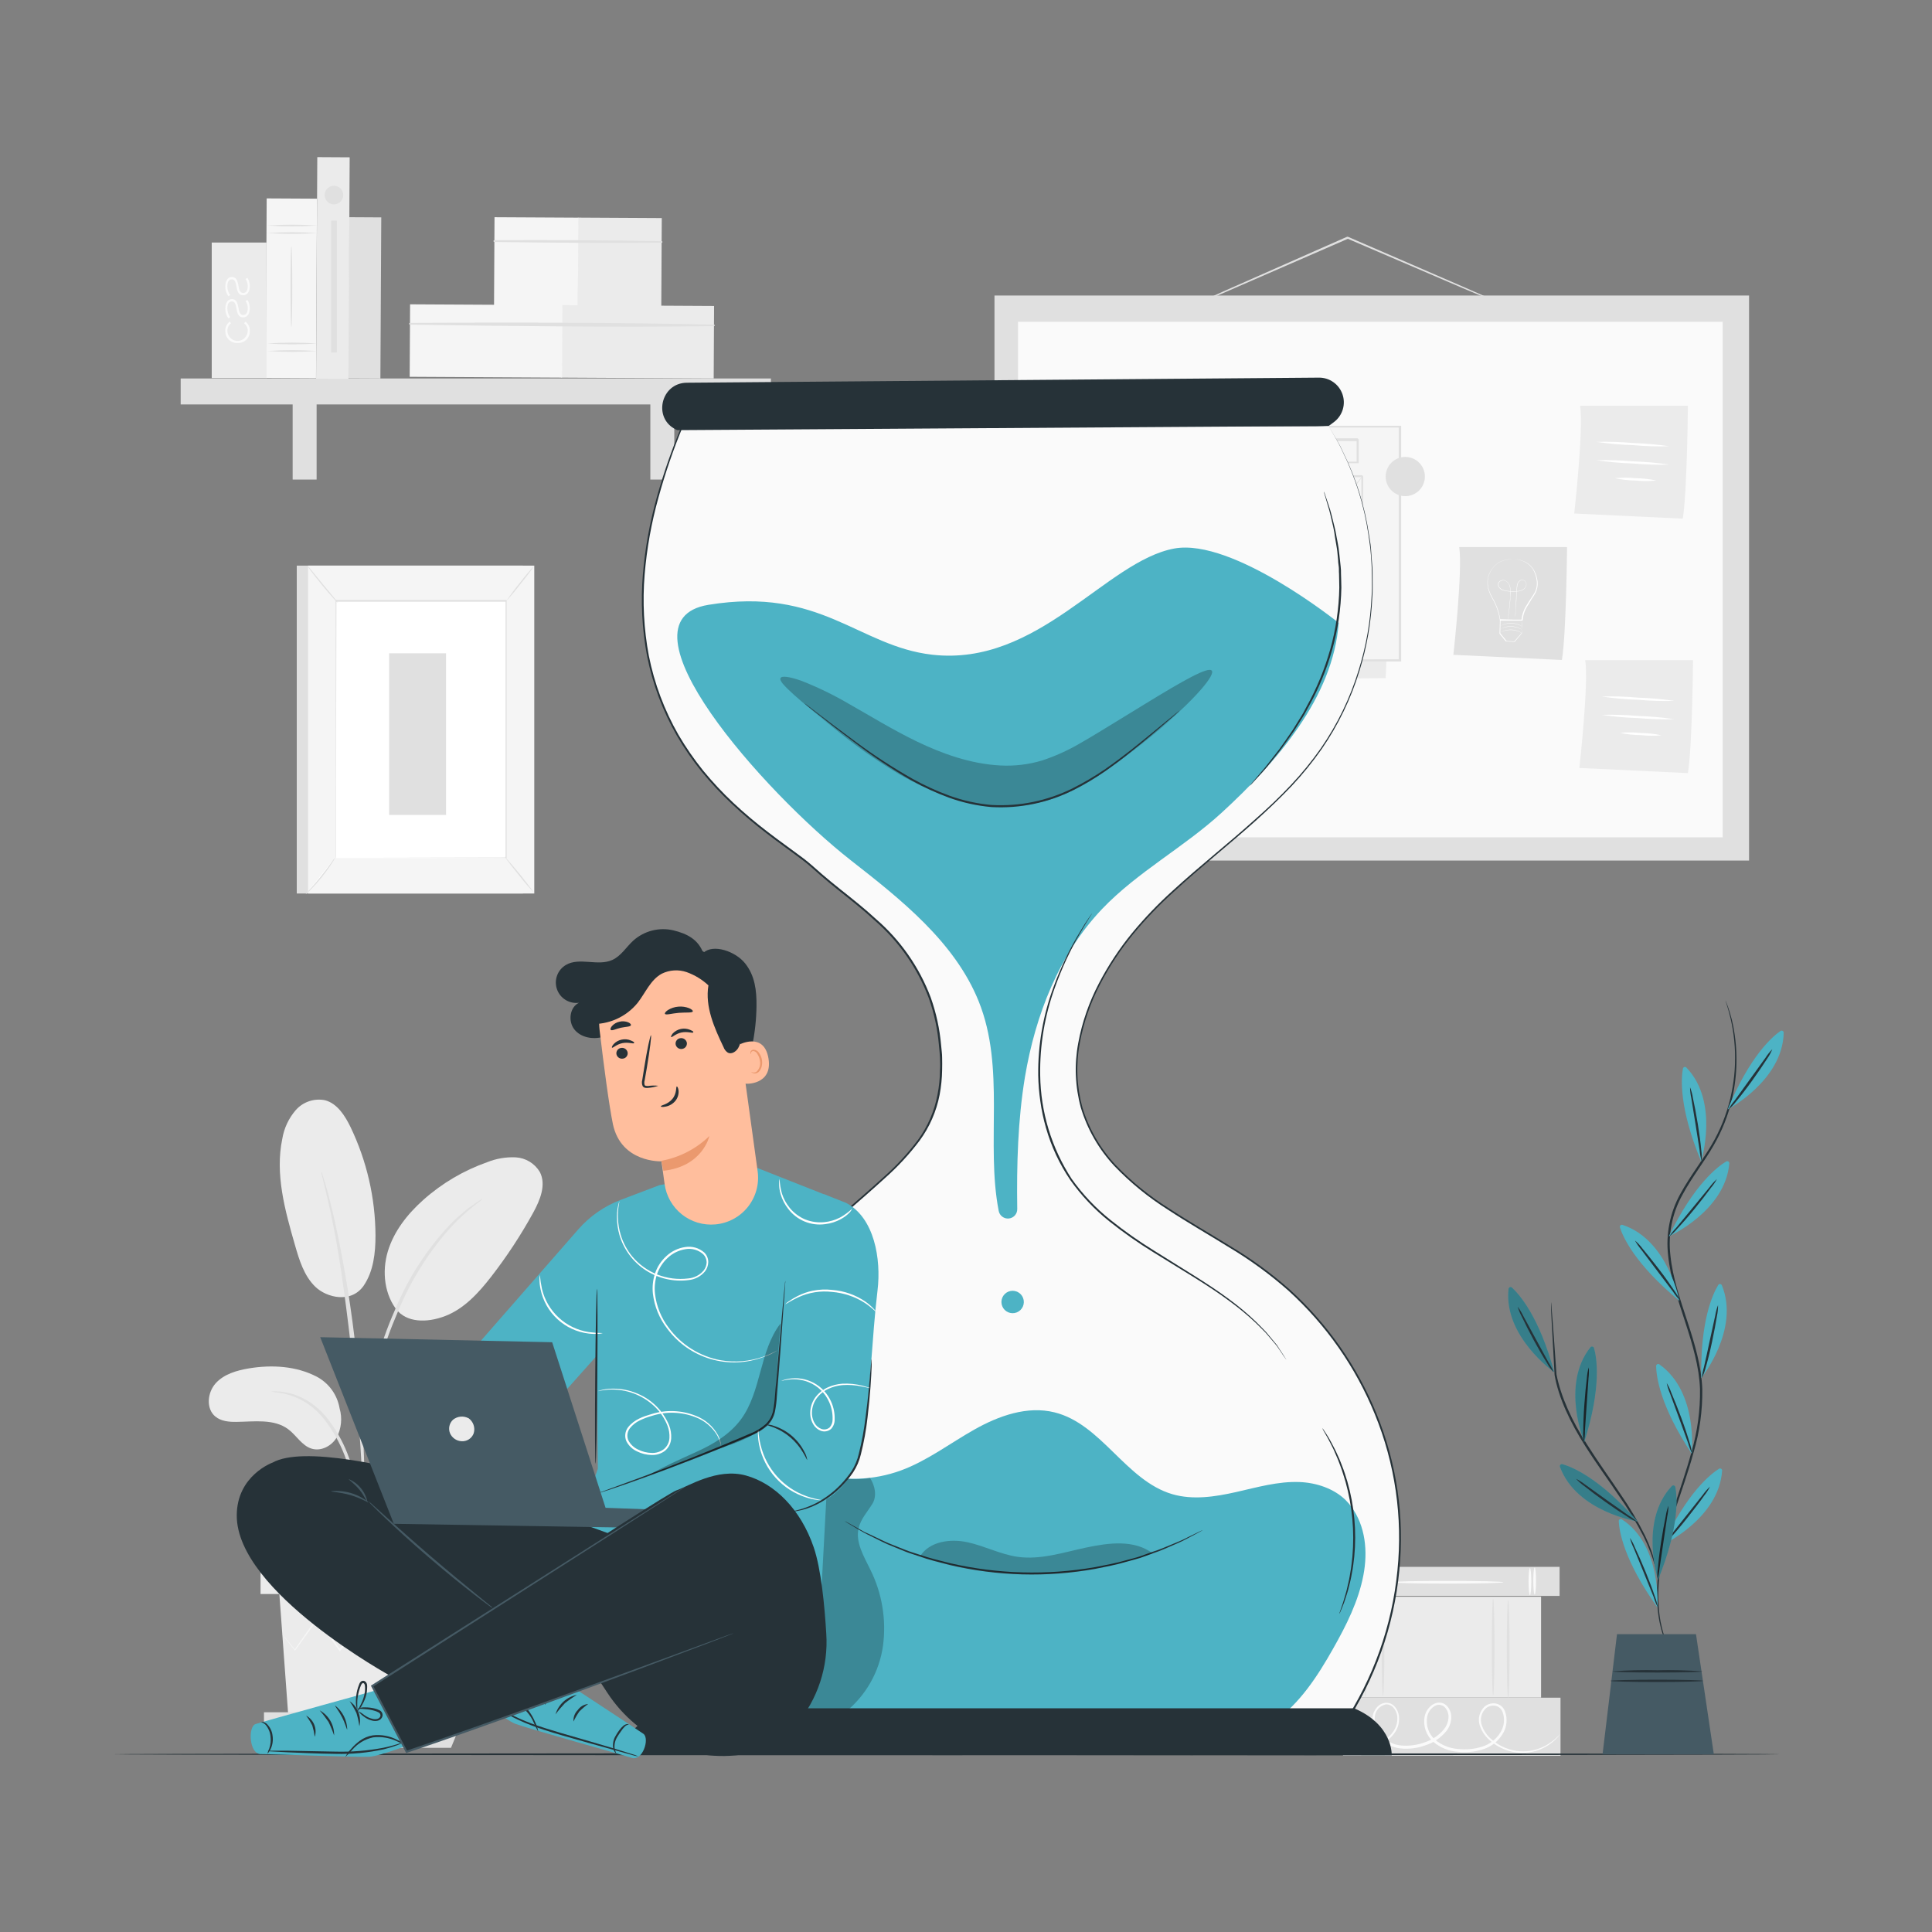
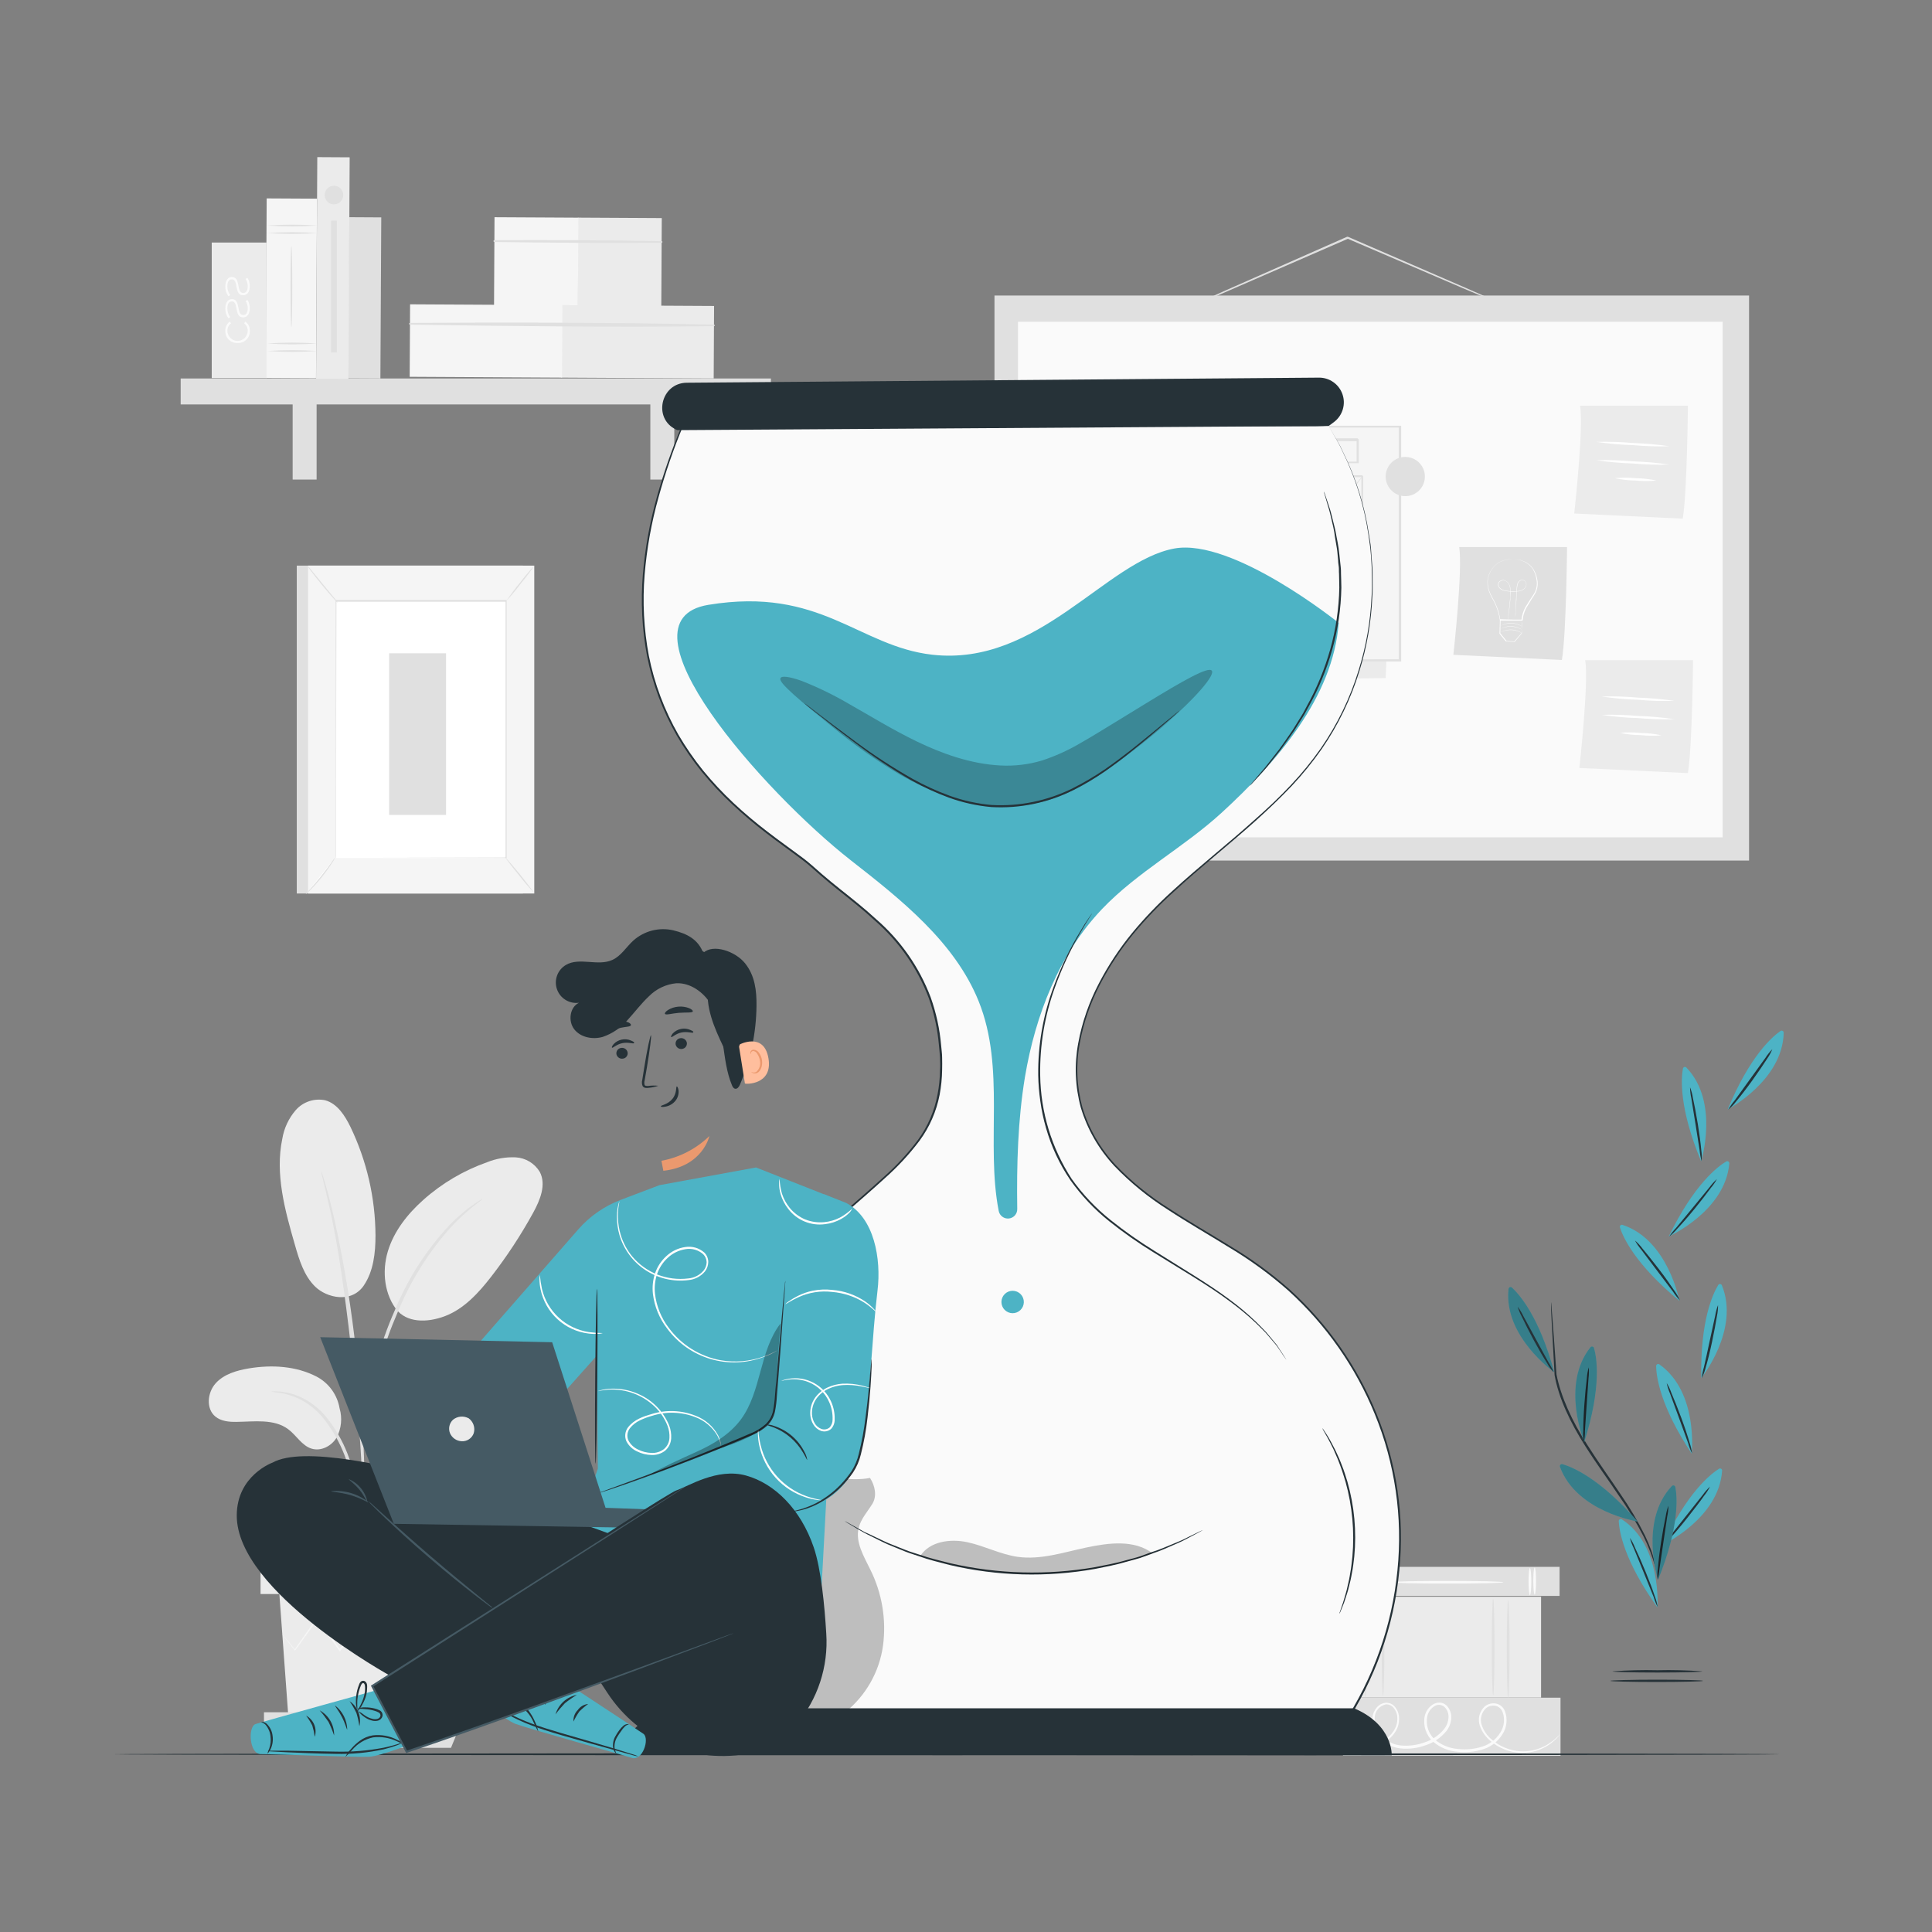
<svg xmlns="http://www.w3.org/2000/svg" width="180" height="180" viewBox="0 0 180 180" fill="none">
  <rect x="0" y="0" width="180" height="180" fill="#808080" stroke="none" />
  <path d="M145.303 145.98V148.687H125.035V145.98H145.303Z" fill="#E0E0E0" />
  <path d="M142.538 146.088C142.47 146.088 142.412 146.657 142.412 147.359C142.412 148.061 142.47 148.626 142.538 148.626C142.607 148.626 142.668 148.057 142.668 147.359C142.668 146.66 142.61 146.088 142.538 146.088Z" fill="#FAFAFA" />
  <path d="M142.981 146.034C142.909 146.034 142.855 146.603 142.855 147.301C142.855 148 142.909 148.572 142.981 148.572C143.053 148.572 143.107 148.003 143.107 147.301C143.107 146.599 143.053 146.034 142.981 146.034Z" fill="#FAFAFA" />
  <path d="M126.601 146.088C126.529 146.088 126.471 146.657 126.471 147.359C126.471 148.061 126.529 148.626 126.601 148.626C126.673 148.626 126.727 148.057 126.727 147.359C126.727 146.66 126.669 146.088 126.601 146.088Z" fill="#FAFAFA" />
  <path d="M127.04 146.034C126.972 146.034 126.914 146.603 126.914 147.301C126.914 148 126.972 148.572 127.04 148.572C127.109 148.572 127.17 148.003 127.17 147.301C127.17 146.599 127.112 146.034 127.04 146.034Z" fill="#FAFAFA" />
  <path d="M129.689 147.413C129.689 147.485 132.011 147.539 134.873 147.539C137.735 147.539 140.057 147.485 140.057 147.413C140.057 147.341 137.735 147.287 134.873 147.287C132.011 147.287 129.689 147.341 129.689 147.413Z" fill="#FAFAFA" />
  <path d="M145.389 158.17V163.584H125.121V158.17H145.389Z" fill="#E0E0E0" />
  <path d="M124.861 162.061C124.861 162.061 124.894 162.086 124.969 162.122C125.045 162.158 125.157 162.212 125.308 162.277C125.748 162.464 126.21 162.596 126.683 162.67C127.441 162.807 128.222 162.696 128.911 162.353C129.338 162.126 129.701 161.797 129.97 161.395C130.278 160.938 130.406 160.383 130.33 159.836C130.286 159.54 130.161 159.261 129.97 159.03C129.867 158.904 129.737 158.803 129.589 158.735C129.441 158.668 129.279 158.636 129.117 158.641C128.949 158.655 128.786 158.703 128.638 158.782C128.49 158.861 128.36 158.97 128.256 159.102C128.035 159.363 127.898 159.686 127.864 160.027C127.836 160.378 127.884 160.731 128.005 161.062C128.125 161.393 128.315 161.695 128.562 161.946C129.075 162.488 129.767 162.827 130.51 162.9C131.275 162.974 132.047 162.878 132.771 162.619C133.544 162.377 134.231 161.916 134.747 161.291C135.013 160.955 135.174 160.548 135.208 160.121C135.229 159.899 135.202 159.675 135.127 159.464C135.052 159.254 134.933 159.063 134.776 158.904C134.604 158.739 134.38 158.641 134.142 158.627C133.908 158.62 133.676 158.686 133.48 158.814C133.1 159.063 132.832 159.45 132.735 159.894C132.65 160.327 132.679 160.775 132.819 161.193C132.959 161.611 133.205 161.986 133.534 162.281C134.177 162.824 134.976 163.149 135.816 163.21C136.612 163.301 137.419 163.221 138.181 162.976C138.93 162.74 139.569 162.243 139.981 161.575C140.186 161.258 140.314 160.897 140.352 160.522C140.391 160.147 140.341 159.767 140.205 159.415C140.137 159.239 140.026 159.082 139.882 158.96C139.738 158.838 139.565 158.754 139.38 158.717C139.202 158.685 139.019 158.69 138.843 158.732C138.667 158.774 138.502 158.852 138.358 158.962C138.105 159.183 137.924 159.476 137.838 159.801C137.752 160.126 137.765 160.469 137.875 160.787C138.072 161.354 138.427 161.854 138.898 162.227C139.677 162.887 140.656 163.267 141.677 163.307C142.298 163.329 142.918 163.22 143.494 162.988C144.071 162.755 144.593 162.404 145.025 161.957C145.112 161.868 145.193 161.774 145.27 161.676C145.297 161.643 145.321 161.608 145.342 161.572C144.914 162.044 144.403 162.433 143.833 162.72C143.163 163.049 142.42 163.203 141.673 163.166C140.688 163.11 139.749 162.731 139.002 162.086C138.564 161.731 138.234 161.26 138.052 160.726C137.956 160.447 137.946 160.147 138.021 159.863C138.095 159.578 138.253 159.322 138.473 159.127C138.594 159.037 138.732 158.973 138.879 158.938C139.025 158.904 139.178 158.899 139.326 158.926C139.477 158.957 139.617 159.026 139.733 159.127C139.849 159.228 139.937 159.357 139.989 159.502C140.107 159.82 140.149 160.161 140.111 160.498C140.072 160.835 139.955 161.159 139.769 161.442C139.382 162.059 138.787 162.516 138.091 162.731C137.362 162.962 136.591 163.036 135.831 162.947C135.045 162.888 134.297 162.585 133.692 162.079C133.396 161.812 133.173 161.473 133.047 161.094C132.921 160.716 132.895 160.311 132.972 159.919C133.053 159.538 133.279 159.204 133.602 158.987C133.748 158.879 133.927 158.826 134.108 158.836C134.289 158.847 134.46 158.92 134.592 159.044C134.723 159.177 134.823 159.336 134.885 159.512C134.948 159.687 134.97 159.874 134.952 160.06C134.922 160.438 134.78 160.799 134.545 161.096C134.06 161.682 133.417 162.116 132.691 162.346C132 162.594 131.263 162.689 130.531 162.623C129.847 162.557 129.208 162.248 128.731 161.752C128.504 161.524 128.328 161.251 128.216 160.949C128.104 160.648 128.057 160.326 128.08 160.006C128.092 159.714 128.203 159.436 128.393 159.215C128.584 158.995 128.844 158.846 129.131 158.792C129.264 158.788 129.397 158.814 129.519 158.869C129.64 158.924 129.748 159.006 129.833 159.109C130.009 159.314 130.124 159.563 130.168 159.829C130.241 160.333 130.125 160.847 129.84 161.269C129.591 161.654 129.251 161.971 128.85 162.194C128.185 162.536 127.428 162.656 126.69 162.536C126.223 162.473 125.764 162.358 125.322 162.194C125.02 162.119 124.865 162.05 124.861 162.061Z" fill="#FAFAFA" />
  <path d="M143.578 148.763V158.159H125.121V148.763H143.578Z" fill="#EBEBEB" />
  <path d="M140.511 149.087C140.443 149.087 140.385 151.121 140.385 153.634C140.385 156.146 140.443 158.18 140.511 158.18C140.579 158.18 140.641 156.146 140.641 153.634C140.641 151.121 140.583 149.087 140.511 149.087Z" fill="#E0E0E0" />
  <path d="M139.111 148.968C139.042 148.968 138.985 150.98 138.985 153.457C138.985 155.934 139.042 157.946 139.111 157.946C139.179 157.946 139.24 155.938 139.24 153.457C139.24 150.977 139.183 148.968 139.111 148.968Z" fill="#E0E0E0" />
  <path d="M127.206 148.68C127.138 148.68 127.08 150.797 127.08 153.41C127.08 156.024 127.138 158.137 127.206 158.137C127.275 158.137 127.336 156.02 127.336 153.41C127.336 150.8 127.278 148.68 127.206 148.68Z" fill="#E0E0E0" />
  <path d="M128.851 148.795C128.782 148.795 128.725 150.854 128.725 153.4C128.725 155.945 128.782 158.004 128.851 158.004C128.919 158.004 128.98 155.945 128.98 153.4C128.98 150.854 128.923 148.795 128.851 148.795Z" fill="#E0E0E0" />
  <path d="M29.495 128.254C27.58 127.264 25.33 127.138 23.202 127.487C22.061 127.678 20.873 128.016 20.095 128.876C19.318 129.737 19.174 131.242 20.063 131.976C20.596 132.415 21.334 132.484 22.025 132.473C23.688 132.455 25.531 132.163 26.86 133.164C27.619 133.733 28.123 134.683 29.02 134.964C29.916 135.245 30.906 134.716 31.374 133.916C31.807 133.083 31.902 132.115 31.64 131.213C31.534 130.588 31.286 129.996 30.913 129.482C30.541 128.969 30.056 128.549 29.495 128.254Z" fill="#EBEBEB" />
  <path d="M33.879 119.79C32.709 121.46 30.434 120.906 29.379 119.887C28.324 118.868 27.878 117.389 27.475 115.978C26.546 112.759 25.614 109.379 26.301 106.099C26.466 105.104 26.903 104.175 27.565 103.414C27.899 103.038 28.326 102.757 28.803 102.598C29.28 102.439 29.79 102.407 30.283 102.506C31.428 102.812 32.14 103.946 32.655 105.001C34.172 108.156 34.968 111.609 34.984 115.11C34.984 116.737 34.797 118.444 33.879 119.79Z" fill="#EBEBEB" />
  <path d="M37.078 122.188C35.808 120.679 35.566 118.48 36.132 116.593C36.697 114.707 37.975 113.094 39.447 111.784C41.18 110.241 43.196 109.052 45.384 108.281C46.23 107.94 47.14 107.785 48.051 107.827C48.507 107.854 48.949 107.991 49.34 108.228C49.73 108.464 50.056 108.793 50.291 109.184C50.917 110.376 50.316 111.82 49.668 113C48.526 115.076 47.223 117.06 45.773 118.933C44.602 120.442 43.252 121.928 41.485 122.609C39.717 123.289 37.852 123.206 36.909 121.972" fill="#EBEBEB" />
  <path d="M33.958 144.997C33.897 144.748 33.86 144.494 33.85 144.238C33.796 143.687 33.732 142.992 33.649 142.168C33.546 141.146 33.391 140.131 33.184 139.126C32.913 137.898 32.544 136.694 32.079 135.526C31.623 134.365 31.006 133.275 30.247 132.286C29.628 131.48 28.837 130.822 27.932 130.36C27.317 130.057 26.659 129.852 25.981 129.751C25.726 129.743 25.472 129.707 25.225 129.643C25.481 129.615 25.739 129.615 25.995 129.643C26.699 129.697 27.388 129.876 28.029 130.172C28.981 130.623 29.817 131.287 30.47 132.113C31.264 133.117 31.905 134.233 32.371 135.425C32.836 136.607 33.197 137.827 33.451 139.072C33.647 140.089 33.783 141.116 33.858 142.15C33.922 143.028 33.948 143.741 33.958 144.234C33.985 144.488 33.985 144.744 33.958 144.997Z" fill="#E0E0E0" />
  <path d="M33.815 143.402C33.793 143.284 33.786 143.163 33.793 143.042C33.793 142.78 33.793 142.445 33.793 142.034C33.793 141.163 33.793 139.896 33.75 138.334C33.671 135.209 33.39 131.854 32.883 127.102C32.389 122.645 31.731 117.454 31.032 114.08C30.885 113.314 30.733 112.622 30.589 112.018C30.445 111.413 30.341 110.891 30.229 110.47C30.118 110.048 30.057 109.75 29.995 109.49C29.963 109.373 29.941 109.252 29.931 109.13C29.986 109.235 30.027 109.346 30.053 109.462C30.132 109.714 30.229 110.034 30.348 110.426C30.467 110.819 30.611 111.362 30.762 111.967C30.913 112.572 31.086 113.26 31.248 114.026C32.113 118.016 32.763 122.049 33.196 126.108C33.714 130.86 33.948 135.187 33.97 138.319C33.988 139.885 33.97 141.152 33.916 142.027C33.891 142.438 33.869 142.772 33.855 143.035C33.857 143.159 33.843 143.282 33.815 143.402Z" fill="#E0E0E0" />
  <path d="M33.793 135.058C33.766 134.708 33.766 134.356 33.793 134.006C33.833 133.33 33.927 132.35 34.117 131.155C34.347 129.754 34.656 128.367 35.043 127.001C35.497 125.32 36.078 123.676 36.781 122.083C37.986 119.147 39.714 116.455 41.883 114.138C42.261 113.742 42.662 113.37 43.085 113.022C43.269 112.867 43.445 112.712 43.596 112.59L44.061 112.27C44.341 112.056 44.638 111.866 44.95 111.701C45 111.769 43.693 112.536 42.045 114.293C39.947 116.63 38.265 119.309 37.069 122.213C36.382 123.795 35.801 125.421 35.331 127.08C34.873 128.606 34.571 130.01 34.341 131.191C34.11 132.372 33.999 133.351 33.923 134.017C33.908 134.367 33.864 134.715 33.793 135.058Z" fill="#E0E0E0" />
  <path d="M42.418 148.511L41.579 159.966H26.866L26.027 148.511H42.418Z" fill="#EBEBEB" />
  <path d="M24.274 143.996H43.84V148.511H24.274V143.996Z" fill="#EBEBEB" />
  <path d="M43.84 159.527V160.78H42.918H24.594V159.527H43.84Z" fill="#E0E0E0" />
  <path d="M42.018 162.842L42.918 160.643H25.296L26.347 162.842H42.018Z" fill="#E0E0E0" />
  <path d="M26.3 152.255C26.318 152.292 26.341 152.328 26.369 152.359C26.43 152.438 26.502 152.532 26.588 152.651L27.449 153.749L27.485 153.799L27.521 153.745C28.061 153 28.781 152.006 29.627 150.833H29.519L31.592 153.77L31.657 153.86L31.729 153.774L34.177 150.84H34.037L34.17 151.009L36.359 153.774L36.434 153.868L36.499 153.77C37.248 152.716 37.939 151.726 38.576 150.836H38.454L41.01 153.749L41.053 153.799L41.089 153.742L41.888 152.399C41.975 152.251 42.039 152.132 42.093 152.039C42.12 152 42.142 151.957 42.158 151.913C42.125 151.946 42.096 151.984 42.072 152.024L41.845 152.384L41.006 153.706H41.085L38.565 150.757L38.504 150.685L38.447 150.764L36.351 153.688H36.495L34.299 150.926L34.166 150.754L34.094 150.667L34.022 150.754L31.571 153.684H31.707L29.612 150.761L29.551 150.674L29.493 150.761L27.431 153.706H27.506C27.128 153.252 26.833 152.896 26.613 152.626L26.376 152.348C26.333 152.28 26.304 152.251 26.3 152.255Z" fill="#F5F5F5" />
  <path d="M25.821 148.435C25.821 148.486 29.511 148.525 34.058 148.525C38.605 148.525 42.295 148.486 42.295 148.435C42.295 148.385 38.608 148.345 34.058 148.345C29.508 148.345 25.821 148.385 25.821 148.435Z" fill="#F5F5F5" />
  <path d="M109.725 29.102C109.725 29.102 109.757 29.102 109.811 29.077L110.049 28.984L110.956 28.606L114.286 27.166L125.23 22.399L125.611 22.23H125.532L136.257 26.834L139.497 28.195L140.382 28.555C140.483 28.602 140.588 28.639 140.695 28.667C140.6 28.61 140.5 28.561 140.397 28.519L139.525 28.123L136.285 26.701L125.586 22.061H125.547H125.507L125.125 22.226L114.203 27.05L110.902 28.53L110.009 28.944L109.779 29.056C109.759 29.069 109.741 29.085 109.725 29.102Z" fill="#E0E0E0" />
  <path d="M92.653 27.533H162.957V80.176H92.653V27.533Z" fill="#E0E0E0" />
  <path d="M94.845 29.981H160.498V78.012H94.845V29.981Z" fill="#FAFAFA" />
  <path d="M145.998 50.965C145.998 50.965 145.93 59.026 145.519 61.488L135.407 61.009C135.407 61.009 136.292 53.089 135.95 50.965H145.998Z" fill="#E0E0E0" />
  <path d="M141.015 52.103H140.867C140.726 52.098 140.585 52.105 140.446 52.124C140.224 52.157 140.008 52.221 139.805 52.315C139.536 52.449 139.298 52.638 139.107 52.87C138.872 53.152 138.705 53.484 138.621 53.842C138.541 54.26 138.578 54.692 138.725 55.091C138.8 55.308 138.895 55.518 139.009 55.717C139.13 55.92 139.238 56.131 139.333 56.347C139.535 56.806 139.673 57.291 139.744 57.787V57.82H139.776H140.773H141.821H141.861V57.784C141.905 57.29 142.072 56.815 142.347 56.401C142.469 56.192 142.602 56.002 142.707 55.804C142.837 55.617 142.957 55.424 143.067 55.224C143.251 54.842 143.307 54.41 143.225 53.993C143.166 53.633 143.032 53.29 142.833 52.985C142.662 52.74 142.438 52.537 142.177 52.391C141.856 52.22 141.503 52.116 141.141 52.085H140.997C140.997 52.085 140.997 52.085 141.033 52.085H141.141C141.278 52.101 141.414 52.127 141.547 52.164C141.76 52.22 141.965 52.303 142.156 52.412C142.41 52.556 142.629 52.757 142.793 52.999C142.979 53.301 143.101 53.638 143.153 53.989C143.231 54.393 143.176 54.812 142.995 55.181C142.884 55.378 142.764 55.569 142.635 55.753C142.509 55.944 142.375 56.142 142.253 56.351C141.969 56.774 141.797 57.262 141.753 57.769L141.792 57.73H140.745H139.744L139.783 57.766C139.711 57.263 139.571 56.772 139.366 56.308C139.267 56.089 139.156 55.877 139.035 55.67C138.923 55.475 138.829 55.27 138.754 55.058C138.608 54.671 138.569 54.252 138.642 53.845C138.724 53.497 138.883 53.171 139.107 52.891C139.292 52.662 139.524 52.474 139.787 52.34C139.986 52.244 140.198 52.177 140.417 52.142C140.554 52.121 140.692 52.109 140.831 52.106H140.943C141 52.106 141.015 52.106 141.015 52.103Z" fill="white" />
  <path d="M140.497 57.722C140.498 57.712 140.498 57.701 140.497 57.69V57.596C140.497 57.514 140.53 57.391 140.551 57.236C140.598 56.92 140.666 56.466 140.71 55.901C140.71 55.76 140.731 55.613 140.735 55.458C140.744 55.296 140.744 55.134 140.735 54.972C140.731 54.798 140.693 54.627 140.623 54.468C140.545 54.296 140.407 54.159 140.234 54.083C140.142 54.044 140.041 54.033 139.943 54.052C139.845 54.071 139.755 54.118 139.684 54.187C139.646 54.222 139.616 54.265 139.596 54.313C139.576 54.361 139.567 54.413 139.568 54.464C139.57 54.569 139.606 54.67 139.669 54.752C139.734 54.837 139.818 54.904 139.914 54.95C140.009 54.995 140.11 55.028 140.213 55.048C140.635 55.134 141.068 55.148 141.494 55.091C141.6 55.076 141.703 55.047 141.8 55.004C141.895 54.962 141.981 54.901 142.052 54.824C142.125 54.748 142.176 54.654 142.2 54.551C142.223 54.45 142.21 54.344 142.164 54.252C142.122 54.159 142.046 54.085 141.952 54.047C141.907 54.028 141.858 54.017 141.809 54.017C141.76 54.017 141.712 54.028 141.667 54.047C141.58 54.086 141.506 54.148 141.451 54.227C141.4 54.304 141.364 54.389 141.343 54.479C141.313 54.65 141.296 54.823 141.293 54.997L141.242 55.922C141.217 56.488 141.192 56.945 141.178 57.265C141.178 57.42 141.178 57.542 141.178 57.625V57.751C141.177 57.74 141.177 57.73 141.178 57.719C141.178 57.697 141.178 57.665 141.178 57.625C141.178 57.586 141.178 57.416 141.199 57.265C141.199 56.945 141.246 56.488 141.278 55.922C141.278 55.642 141.311 55.332 141.329 54.997C141.331 54.825 141.349 54.654 141.383 54.486C141.4 54.4 141.435 54.318 141.484 54.245C141.537 54.172 141.607 54.112 141.689 54.072C141.73 54.054 141.775 54.045 141.82 54.045C141.865 54.045 141.91 54.054 141.952 54.072C142.039 54.108 142.11 54.177 142.15 54.263C142.191 54.35 142.202 54.449 142.182 54.544C142.158 54.639 142.109 54.727 142.042 54.799C141.895 54.943 141.705 55.035 141.502 55.058C141.29 55.086 141.077 55.096 140.864 55.087C140.651 55.082 140.439 55.057 140.231 55.015C140.13 54.996 140.032 54.963 139.939 54.918C139.848 54.874 139.768 54.81 139.705 54.731C139.646 54.653 139.612 54.559 139.608 54.461C139.608 54.413 139.618 54.366 139.636 54.322C139.655 54.278 139.682 54.239 139.716 54.205C139.784 54.141 139.869 54.097 139.96 54.079C140.052 54.061 140.147 54.07 140.234 54.104C140.394 54.176 140.522 54.305 140.594 54.464C140.663 54.621 140.701 54.79 140.706 54.961C140.706 55.127 140.706 55.285 140.706 55.44C140.706 55.595 140.706 55.742 140.681 55.886C140.638 56.452 140.573 56.905 140.533 57.218C140.512 57.377 140.494 57.496 140.483 57.578V57.672C140.486 57.689 140.49 57.706 140.497 57.722Z" fill="white" />
  <path d="M141.84 57.776C141.823 57.887 141.814 57.999 141.811 58.111C141.811 58.351 141.797 58.643 141.768 58.986V58.964L141.084 59.76H141.12L140.331 59.717H140.364L139.975 59.242L139.777 59V59.033C139.777 58.568 139.799 58.133 139.806 57.737L139.763 57.776H141.235H141.84C141.793 57.77 141.746 57.77 141.699 57.776L141.285 57.755L139.788 57.697H139.745V57.74C139.745 58.14 139.719 58.576 139.705 59.036V59.04C139.77 59.119 139.835 59.202 139.903 59.281L140.295 59.76H140.317L141.105 59.8H141.12L141.789 59.004C141.789 58.644 141.789 58.356 141.789 58.104C141.813 57.996 141.83 57.886 141.84 57.776Z" fill="white" />
  <path d="M139.794 58.914C139.794 58.914 139.823 58.914 139.87 58.882C139.937 58.852 140.005 58.825 140.075 58.802C140.306 58.722 140.551 58.685 140.795 58.694C141.042 58.7 141.287 58.751 141.515 58.846L141.713 58.939L141.785 58.975C141.767 58.956 141.745 58.94 141.72 58.928C141.657 58.89 141.59 58.855 141.522 58.824C141.295 58.723 141.051 58.668 140.802 58.662C140.557 58.653 140.312 58.693 140.082 58.781C140.013 58.806 139.946 58.836 139.881 58.871L139.794 58.914Z" fill="white" />
  <path d="M139.798 58.601L139.87 58.568L140.075 58.486C140.307 58.407 140.551 58.37 140.795 58.378C141.042 58.386 141.286 58.438 141.515 58.529C141.602 58.565 141.666 58.597 141.713 58.622L141.785 58.658L141.72 58.612C141.657 58.573 141.591 58.539 141.522 58.511C141.296 58.409 141.051 58.352 140.802 58.345C140.557 58.34 140.313 58.38 140.082 58.464C139.996 58.5 139.928 58.532 139.881 58.558C139.834 58.583 139.794 58.597 139.798 58.601Z" fill="white" />
  <path d="M139.816 58.298L139.888 58.27C139.938 58.248 140.006 58.216 140.093 58.187C140.324 58.108 140.568 58.072 140.813 58.079C141.06 58.084 141.304 58.135 141.533 58.23C141.619 58.266 141.684 58.298 141.731 58.324L141.803 58.36L141.738 58.313C141.675 58.273 141.608 58.238 141.54 58.208C141.312 58.109 141.068 58.054 140.82 58.046C140.575 58.041 140.331 58.081 140.1 58.165C140.031 58.192 139.963 58.223 139.898 58.259C139.868 58.266 139.84 58.28 139.816 58.298Z" fill="white" />
  <path d="M157.258 37.8C157.258 37.8 157.189 45.864 156.779 48.323L146.667 47.844C146.667 47.844 147.556 39.924 147.214 37.8H157.258Z" fill="#EBEBEB" />
  <path d="M148.738 41.17C149.86 41.336 150.991 41.437 152.125 41.472C153.256 41.576 154.392 41.611 155.527 41.576C154.405 41.412 153.274 41.311 152.14 41.274C151.009 41.174 149.873 41.139 148.738 41.17Z" fill="white" />
  <path d="M148.737 42.876C149.86 43.045 150.991 43.147 152.125 43.182C153.255 43.282 154.39 43.317 155.523 43.286C154.401 43.12 153.27 43.019 152.136 42.984C151.006 42.882 149.871 42.846 148.737 42.876Z" fill="white" />
  <path d="M150.454 44.554C151.088 44.69 151.735 44.763 152.384 44.77C153.027 44.835 153.676 44.835 154.32 44.77C153.687 44.633 153.042 44.561 152.394 44.554C151.749 44.488 151.099 44.488 150.454 44.554Z" fill="white" />
  <path d="M157.736 61.506C157.736 61.506 157.668 69.566 157.258 72.029L147.145 71.55C147.145 71.55 148.034 63.63 147.692 61.506H157.736Z" fill="#EBEBEB" />
  <path d="M149.216 64.89C150.338 65.058 151.469 65.161 152.604 65.196C153.733 65.296 154.868 65.331 156.002 65.3C154.881 65.134 153.751 65.033 152.618 64.998C151.487 64.896 150.351 64.86 149.216 64.89Z" fill="white" />
  <path d="M149.216 66.6C150.338 66.767 151.469 66.868 152.604 66.902C153.733 67.002 154.868 67.037 156.002 67.007C154.88 66.84 153.748 66.739 152.614 66.704C151.484 66.605 150.35 66.57 149.216 66.6Z" fill="white" />
  <path d="M150.932 68.278C151.565 68.414 152.211 68.485 152.858 68.49C153.503 68.562 154.153 68.568 154.799 68.508C154.166 68.371 153.52 68.299 152.873 68.292C152.228 68.22 151.578 68.216 150.932 68.278Z" fill="white" />
  <path d="M130.1 39.92L129.099 63.176L100.068 63.526L101.372 40.226L130.1 39.92Z" fill="#EBEBEB" />
  <path d="M101.598 39.755H130.438V61.531H101.598V39.755Z" fill="#F5F5F5" />
  <path d="M101.599 61.531C101.599 61.531 101.599 61.391 101.599 61.124C101.599 60.858 101.599 60.469 101.599 59.965C101.599 58.943 101.599 57.445 101.621 55.559C101.621 51.761 101.646 46.328 101.664 39.755L101.581 39.834H130.417L130.316 39.737C130.316 47.567 130.316 54.983 130.316 61.513L130.406 61.423L109.605 61.466L103.687 61.492H102.114H101.707H101.567H102.096L103.68 61.56L109.573 61.585L130.453 61.628H130.543V61.542C130.543 55.012 130.543 47.596 130.543 39.766V39.665H130.442H101.606H101.52V39.748C101.52 46.339 101.552 51.793 101.563 55.588C101.563 57.478 101.563 58.957 101.585 59.976C101.585 60.473 101.585 60.854 101.585 61.121C101.592 61.402 101.599 61.531 101.599 61.531Z" fill="#E0E0E0" />
  <path d="M115.268 44.366H126.957V59.08H115.268V44.366Z" fill="#F5F5F5" />
  <path d="M115.268 59.08C115.272 59.055 115.272 59.029 115.268 59.004V58.795C115.268 58.601 115.268 58.334 115.268 57.992C115.268 57.272 115.268 56.261 115.29 54.972C115.29 52.384 115.319 48.719 115.337 44.366L115.247 44.456H126.936C126.961 44.456 126.749 44.269 126.839 44.359V48.359C126.839 49.666 126.839 50.94 126.839 52.175C126.839 54.648 126.839 56.963 126.839 59.065L126.918 58.982L118.454 59.026L116.082 59.047H115.452H115.229C115.297 59.052 115.366 59.052 115.434 59.047H116.046L118.404 59.069L126.918 59.112H127.001V59.029C127.001 56.927 127.001 54.612 127.001 52.139C127.001 50.904 127.001 49.619 127.001 48.323V44.374C127.091 44.46 126.882 44.248 126.9 44.273H115.211H115.121V44.363C115.139 48.737 115.157 52.423 115.168 55.026L115.189 58.025C115.189 58.361 115.189 58.624 115.189 58.813C115.189 58.892 115.189 58.957 115.189 59.011C115.213 59.037 115.239 59.06 115.268 59.08Z" fill="#E0E0E0" />
  <path d="M104.107 41H126.51V43.121H104.107V41Z" fill="#F5F5F5" />
  <path d="M104.108 43.121C104.108 43.121 104.108 43.067 104.108 42.977C104.108 42.887 104.108 42.736 104.108 42.563C104.108 42.203 104.108 41.674 104.133 41L104.093 41.04C107.87 41.076 116.481 41.101 126.496 41.101C126.298 40.9 126.442 41.044 126.395 41V43.114L126.493 43.013L110.613 43.056L105.847 43.085H104.551H104.209C104.169 43.082 104.129 43.082 104.09 43.085H104.194H104.522H105.796L110.541 43.117L126.493 43.157H126.59V43.06C126.59 42.721 126.59 42.372 126.59 42.019V40.939L126.489 40.838C116.474 40.838 107.863 40.864 104.086 40.9H104.043V40.939C104.043 41.62 104.043 42.152 104.065 42.527C104.065 42.696 104.065 42.826 104.065 42.926C104.068 42.993 104.082 43.059 104.108 43.121Z" fill="#E0E0E0" />
  <path d="M104.107 44.366H113.838V53.233H104.107V44.366Z" fill="#F5F5F5" />
  <path d="M104.108 53.233C104.108 53.233 104.108 53.172 104.108 53.064V52.582C104.108 52.15 104.108 51.541 104.13 50.782C104.13 49.219 104.155 47.02 104.173 44.374L104.09 44.46H113.81L113.713 44.363V46.742C113.713 47.52 113.713 48.283 113.713 49.028C113.713 50.515 113.713 51.908 113.713 53.226L113.803 53.14L106.783 53.183L104.792 53.208H104.259C104.197 53.203 104.135 53.203 104.072 53.208C104.129 53.213 104.185 53.213 104.241 53.208H104.756L106.725 53.23L113.803 53.273H113.889V53.183C113.889 51.883 113.889 50.472 113.889 48.985C113.889 48.24 113.889 47.477 113.889 46.699V44.32C113.979 44.406 113.771 44.197 113.789 44.219H104.069H103.982V44.302C104 46.969 104.015 49.19 104.025 50.782C104.025 51.538 104.043 52.139 104.047 52.582C104.047 52.771 104.047 52.926 104.047 53.046C104.059 53.111 104.079 53.174 104.108 53.233Z" fill="#E0E0E0" />
  <path d="M104.107 54.623H113.838V59.08H104.107V54.623Z" fill="#F5F5F5" />
  <path d="M104.107 59.08C104.107 59.08 104.107 58.964 104.107 58.756L104.125 57.863C104.125 57.074 104.147 55.976 104.165 54.623L104.093 54.695L113.813 54.724C113.903 54.814 113.694 54.601 113.716 54.626V56.92C113.716 57.665 113.716 58.388 113.716 59.08L113.813 58.986L106.854 59.029L104.824 59.058H104.277H104.082C104.14 59.063 104.198 59.063 104.255 59.058H104.784L106.789 59.087L113.813 59.13H113.907V59.036C113.907 58.345 113.907 57.622 113.907 56.876V54.583C113.928 54.583 113.719 54.392 113.806 54.482L104.086 54.508H104.039V54.58C104.039 55.951 104.068 57.067 104.075 57.863C104.075 58.223 104.075 58.522 104.075 58.741C104.075 58.855 104.086 58.968 104.107 59.08Z" fill="#E0E0E0" />
  <path d="M115.56 44.392C119.181 49.392 123.343 54.079 126.961 59.08L115.56 44.392Z" fill="white" />
  <path d="M126.957 59.08C126.957 59.08 126.932 59.018 126.863 58.914L126.557 58.468C126.291 58.079 125.891 57.528 125.387 56.855C124.383 55.501 122.947 53.672 121.334 51.674C119.721 49.676 118.27 47.862 117.241 46.534L116.02 44.96L115.685 44.532C115.606 44.438 115.563 44.388 115.556 44.392C115.582 44.45 115.615 44.506 115.653 44.557L115.959 45.004C116.225 45.392 116.625 45.943 117.129 46.62C118.133 47.97 119.57 49.799 121.183 51.797C122.795 53.795 124.243 55.609 125.276 56.938L126.496 58.514L126.831 58.939C126.867 58.991 126.91 59.038 126.957 59.08Z" fill="#E0E0E0" />
  <path d="M115.268 59.08C115.312 59.112 117.965 55.84 121.19 51.786C124.416 47.732 127.001 44.402 126.95 44.366C126.9 44.33 124.258 47.606 121.028 51.664C117.799 55.721 115.225 59.04 115.268 59.08Z" fill="#E0E0E0" />
  <path d="M129.098 44.399C129.098 44.761 129.206 45.114 129.406 45.415C129.607 45.716 129.893 45.95 130.227 46.088C130.561 46.227 130.929 46.263 131.284 46.193C131.639 46.122 131.964 45.948 132.22 45.692C132.476 45.436 132.65 45.11 132.721 44.756C132.791 44.401 132.755 44.033 132.617 43.699C132.478 43.365 132.244 43.079 131.943 42.878C131.642 42.677 131.289 42.57 130.927 42.57C130.442 42.571 129.978 42.764 129.635 43.107C129.292 43.449 129.099 43.914 129.098 44.399Z" fill="#E0E0E0" />
  <path d="M99.186 39.96C99.186 40.322 99.293 40.675 99.494 40.976C99.695 41.277 99.981 41.511 100.315 41.65C100.649 41.788 101.017 41.824 101.372 41.754C101.726 41.683 102.052 41.509 102.308 41.253C102.564 40.997 102.738 40.672 102.809 40.317C102.879 39.962 102.843 39.594 102.705 39.26C102.566 38.926 102.332 38.64 102.031 38.439C101.73 38.239 101.377 38.131 101.015 38.131C100.53 38.132 100.066 38.325 99.723 38.668C99.38 39.011 99.187 39.475 99.186 39.96Z" fill="#E0E0E0" />
  <path d="M27.648 52.697H48.723V83.246H27.648V52.697Z" fill="#E0E0E0" />
  <path d="M28.703 52.697H49.777V83.246H28.703V52.697Z" fill="#F5F5F5" />
  <path d="M31.32 56.005H47.16V79.938H31.32V56.005Z" fill="white" />
  <path d="M31.32 79.938C31.32 79.938 31.32 79.895 31.32 79.819C31.32 79.744 31.32 79.628 31.32 79.481C31.32 79.178 31.32 78.739 31.32 78.167C31.32 77.022 31.32 75.348 31.32 73.238C31.32 69.019 31.32 63.043 31.345 56.005L31.291 56.059H47.16L47.102 56.002C47.102 65.03 47.102 73.354 47.102 79.934L47.149 79.888L35.629 79.913H32.443H31.608H31.316H31.597H32.425H35.6L47.156 79.934H47.203V79.891C47.203 73.31 47.203 64.987 47.203 55.958V55.901H47.16H31.32H31.27V55.951C31.27 63.004 31.288 68.99 31.295 73.231C31.295 75.337 31.295 77.004 31.295 78.149C31.295 78.714 31.295 79.15 31.295 79.448C31.295 79.596 31.295 79.704 31.295 79.783L31.32 79.938Z" fill="#E0E0E0" />
  <path d="M28.645 52.697C28.747 52.891 28.867 53.074 29.005 53.244C29.25 53.572 29.599 54.014 29.995 54.497C30.391 54.979 30.762 55.404 31.036 55.71C31.175 55.881 31.331 56.039 31.5 56.182C31.38 55.996 31.245 55.82 31.097 55.656L30.082 54.425L29.07 53.194C28.941 53.018 28.799 52.852 28.645 52.697Z" fill="#E0E0E0" />
  <path d="M31.24 79.859C30.454 81.112 29.528 82.271 28.479 83.315L31.24 79.859Z" fill="white" />
  <path d="M28.479 83.315C28.654 83.186 28.815 83.039 28.958 82.876C29.326 82.503 29.674 82.111 30.002 81.702C30.329 81.293 30.636 80.868 30.92 80.428C31.047 80.25 31.154 80.059 31.24 79.859C31.099 80.024 30.969 80.198 30.851 80.381C30.621 80.708 30.293 81.151 29.912 81.63C29.53 82.109 29.167 82.523 28.9 82.822C28.747 82.975 28.606 83.14 28.479 83.315Z" fill="#E0E0E0" />
  <path d="M49.779 83.221L47.018 79.816L49.779 83.221Z" fill="white" />
  <path d="M47.019 79.816C46.998 79.816 47.595 80.615 48.355 81.554C48.805 82.135 49.286 82.691 49.795 83.221C48.935 82.038 48.013 80.902 47.034 79.816H47.019Z" fill="#E0E0E0" />
  <path d="M49.777 52.697C49.304 53.208 48.857 53.743 48.438 54.299C47.991 54.833 47.574 55.392 47.189 55.973C47.663 55.459 48.111 54.921 48.528 54.36C48.976 53.83 49.393 53.275 49.777 52.697Z" fill="#E0E0E0" />
  <path d="M36.256 60.865H41.559V75.924H36.256V60.865Z" fill="#E0E0E0" />
  <path d="M32.505 20.236L35.522 20.253L35.44 35.264L32.423 35.248L32.505 20.236Z" fill="#E0E0E0" />
  <path d="M53.844 20.276L61.656 20.319L61.611 28.606L53.8 28.563L53.844 20.276Z" fill="#EBEBEB" />
  <path d="M46.073 20.238L53.885 20.28L53.84 28.567L46.028 28.525L46.073 20.238Z" fill="#F5F5F5" />
  <path d="M61.647 22.615C56.456 22.658 51.25 22.615 46.059 22.543C46.037 22.543 46.016 22.535 46 22.519C45.985 22.503 45.976 22.482 45.976 22.46C45.976 22.438 45.985 22.417 46 22.402C46.016 22.386 46.037 22.378 46.059 22.378C51.255 22.349 56.451 22.38 61.647 22.471C61.666 22.471 61.684 22.479 61.698 22.492C61.711 22.506 61.719 22.524 61.719 22.543C61.719 22.562 61.711 22.581 61.698 22.594C61.684 22.608 61.666 22.615 61.647 22.615Z" fill="#E0E0E0" />
  <path d="M52.335 28.429L66.529 28.506L66.493 35.26L52.298 35.183L52.335 28.429Z" fill="#EBEBEB" />
  <path d="M38.206 28.353L52.4 28.43L52.364 35.183L38.169 35.106L38.206 28.353Z" fill="#F5F5F5" />
  <path d="M66.52 30.388C57.088 30.496 47.627 30.388 38.199 30.247C38.177 30.247 38.156 30.238 38.14 30.223C38.124 30.207 38.116 30.186 38.116 30.164C38.116 30.142 38.124 30.121 38.14 30.106C38.156 30.09 38.177 30.082 38.199 30.082C47.631 30.031 57.091 30.038 66.52 30.244C66.539 30.244 66.557 30.251 66.571 30.265C66.584 30.278 66.592 30.297 66.592 30.316C66.592 30.335 66.584 30.353 66.571 30.366C66.557 30.38 66.539 30.388 66.52 30.388Z" fill="#E0E0E0" />
  <path d="M16.833 35.262H71.826V37.681H16.833V35.262Z" fill="#E0E0E0" />
  <path d="M60.59 36.425H62.822V44.68H60.59V36.425Z" fill="#E0E0E0" />
  <path d="M27.266 36.425H29.498V44.68H27.266V36.425Z" fill="#E0E0E0" />
  <path d="M29.561 14.64L32.578 14.657L32.466 35.302L29.45 35.286L29.561 14.64Z" fill="#EBEBEB" />
  <path d="M24.846 18.485L29.533 18.51L29.443 35.243L24.756 35.217L24.846 18.485Z" fill="#F5F5F5" />
  <path d="M24.879 21.712C26.437 21.822 28 21.822 29.559 21.712C28 21.606 26.437 21.606 24.879 21.712Z" fill="#E0E0E0" />
  <path d="M24.879 21.01C26.437 21.12 28 21.12 29.559 21.01C28 20.904 26.437 20.904 24.879 21.01Z" fill="#E0E0E0" />
  <path d="M24.879 32.702C26.437 32.812 28 32.812 29.559 32.702C28 32.597 26.437 32.597 24.879 32.702Z" fill="#E0E0E0" />
  <path d="M24.879 32C26.437 32.111 28 32.111 29.559 32C28 31.895 26.437 31.895 24.879 32Z" fill="#E0E0E0" />
  <path d="M27.148 30.467C27.195 30.467 27.23 28.778 27.23 26.698C27.23 24.617 27.195 22.928 27.148 22.928C27.101 22.928 27.069 24.617 27.069 26.698C27.069 28.778 27.105 30.467 27.148 30.467Z" fill="#E0E0E0" />
  <path d="M19.727 22.597H24.828V35.226H19.727V22.597Z" fill="#EBEBEB" />
  <path d="M22.133 31.954C22.284 31.962 22.436 31.939 22.579 31.885C22.721 31.831 22.85 31.748 22.958 31.64C23.066 31.533 23.149 31.404 23.204 31.262C23.258 31.12 23.282 30.968 23.274 30.816C23.282 30.651 23.248 30.485 23.176 30.336C23.104 30.187 22.995 30.059 22.86 29.963L22.745 30.125C22.853 30.204 22.94 30.308 22.998 30.429C23.057 30.549 23.084 30.682 23.079 30.816C23.079 31.067 22.98 31.308 22.802 31.485C22.625 31.663 22.384 31.763 22.133 31.763C21.881 31.763 21.641 31.663 21.463 31.485C21.285 31.308 21.186 31.067 21.186 30.816C21.18 30.682 21.209 30.548 21.268 30.428C21.327 30.307 21.415 30.203 21.524 30.125L21.405 29.963C21.272 30.06 21.165 30.189 21.093 30.338C21.021 30.487 20.988 30.651 20.995 30.816C20.987 30.968 21.01 31.119 21.065 31.261C21.119 31.403 21.202 31.532 21.31 31.639C21.417 31.746 21.546 31.83 21.688 31.884C21.829 31.938 21.981 31.962 22.133 31.954Z" fill="#FAFAFA" />
  <path d="M21.282 29.65L21.452 29.552C21.275 29.32 21.18 29.035 21.182 28.742C21.182 28.271 21.351 28.08 21.603 28.08C22.258 28.08 21.776 29.57 22.658 29.57C22.996 29.57 23.273 29.286 23.273 28.717C23.278 28.444 23.201 28.176 23.054 27.947L22.881 28.048C23.017 28.245 23.087 28.481 23.082 28.721C23.082 29.16 22.902 29.354 22.661 29.354C21.988 29.354 22.463 27.864 21.607 27.864C21.247 27.864 20.994 28.181 20.994 28.753C20.983 29.076 21.085 29.393 21.282 29.65Z" fill="#FAFAFA" />
  <path d="M21.282 27.594L21.452 27.497C21.275 27.264 21.18 26.979 21.182 26.687C21.182 26.215 21.351 26.024 21.603 26.024C22.258 26.024 21.776 27.511 22.658 27.511C22.996 27.511 23.273 27.23 23.273 26.662C23.278 26.389 23.201 26.121 23.054 25.891L22.881 25.988C23.016 26.188 23.087 26.424 23.082 26.665C23.082 27.104 22.902 27.299 22.661 27.299C21.988 27.299 22.463 25.808 21.607 25.808C21.247 25.808 20.994 26.122 20.994 26.694C20.983 27.018 21.085 27.337 21.282 27.594Z" fill="#FAFAFA" />
  <path d="M31.115 19.04C30.636 19.04 30.247 18.652 30.247 18.173C30.247 17.694 30.636 17.305 31.115 17.305C31.594 17.305 31.982 17.694 31.982 18.173C31.982 18.652 31.594 19.04 31.115 19.04Z" fill="#E0E0E0" />
  <path d="M30.848 20.556H31.385V32.839H30.848V20.556Z" fill="#E0E0E0" />
  <path d="M10.508 163.44C10.508 163.49 45.28 163.534 88.163 163.534C131.047 163.534 165.826 163.498 165.826 163.44C165.826 163.382 131.061 163.346 88.163 163.346C45.266 163.346 10.508 163.397 10.508 163.44Z" fill="#263238" />
  <path d="M123.777 39.686C129.555 48.773 129.177 61.373 122.862 70.096C118.654 75.913 112.343 79.816 107.332 84.949C102.321 90.083 98.512 97.661 101.158 104.335C103.851 111.128 111.738 113.89 117.642 118.195C124.156 122.94 128.578 130.024 129.98 137.96C131.382 145.895 129.654 154.066 125.159 160.754H63.808C63.808 160.754 53.029 140.216 66.886 124.56C80.742 108.904 88.183 108.652 87.672 98.384C87.161 88.117 79.975 84.787 75.868 80.935C71.76 77.083 51.748 68.108 63.552 39.683L123.777 39.686Z" fill="#FAFAFA" />
  <path d="M123.776 39.686H122.721H119.611H107.637L63.551 39.654H63.505V39.697C62.601 41.849 61.831 44.056 61.201 46.303C60.538 48.656 60.102 51.067 59.897 53.503C59.685 56.05 59.816 58.613 60.286 61.124C60.803 63.728 61.739 66.23 63.058 68.533C63.742 69.708 64.514 70.828 65.369 71.885C66.242 72.955 67.186 73.966 68.195 74.909C69.217 75.869 70.288 76.776 71.403 77.627C72.519 78.491 73.685 79.304 74.823 80.168C75.392 80.597 75.903 81.079 76.457 81.562C77.012 82.044 77.563 82.494 78.131 82.948C79.265 83.855 80.41 84.748 81.49 85.752C83.744 87.706 85.477 90.19 86.53 92.981C87.037 94.412 87.356 95.903 87.481 97.416C87.513 97.776 87.563 98.172 87.578 98.554C87.592 98.935 87.607 99.317 87.578 99.698C87.57 100.465 87.493 101.228 87.347 101.981C87.062 103.505 86.44 104.947 85.526 106.2C84.585 107.453 83.52 108.607 82.347 109.645C80.018 111.773 77.545 113.807 75.179 116.003C72.814 118.199 70.499 120.488 68.267 122.911C67.129 124.11 66.063 125.378 65.078 126.706C64.086 128.05 63.224 129.486 62.504 130.993C61.047 134.048 60.152 137.341 59.861 140.713C59.568 144.132 59.769 147.576 60.459 150.937C60.794 152.636 61.234 154.312 61.777 155.956C62.31 157.613 62.959 159.231 63.721 160.798L63.746 160.848H125.209L125.234 160.808C128.111 156.477 129.875 151.502 130.371 146.326C130.87 141.353 130.14 136.334 128.247 131.71C126.448 127.289 123.677 123.33 120.14 120.125C118.423 118.61 116.57 117.257 114.603 116.086C112.688 114.898 110.755 113.796 108.929 112.594C107.102 111.452 105.424 110.088 103.933 108.533C102.508 107.006 101.452 105.174 100.844 103.176C100.311 101.227 100.227 99.183 100.599 97.196C100.954 95.28 101.594 93.427 102.496 91.699C103.36 90.036 104.395 88.467 105.585 87.019C106.734 85.63 107.983 84.327 109.322 83.12C111.917 80.73 114.578 78.638 116.968 76.489C118.167 75.409 119.301 74.329 120.349 73.224C121.364 72.142 122.3 70.988 123.149 69.772C124.685 67.54 125.869 65.087 126.659 62.496C127.352 60.259 127.754 57.942 127.855 55.602C127.905 55.069 127.883 54.544 127.883 54.029C127.883 53.514 127.883 53.014 127.837 52.528C127.79 52.042 127.765 51.566 127.729 51.088C127.693 50.609 127.595 50.18 127.534 49.745C127.136 47.093 126.325 44.52 125.129 42.12C124.967 41.749 124.782 41.388 124.575 41.04L124.132 40.288C123.898 39.888 123.772 39.686 123.772 39.686L124.132 40.298L124.561 41.04C124.763 41.389 124.946 41.75 125.108 42.12C126.293 44.526 127.094 47.102 127.484 49.756C127.545 50.188 127.617 50.634 127.671 51.091C127.725 51.548 127.743 52.027 127.779 52.513C127.815 52.999 127.815 53.5 127.819 54.011C127.822 54.522 127.837 55.048 127.786 55.58C127.682 57.912 127.277 60.221 126.58 62.449C125.791 65.031 124.608 67.475 123.074 69.696C122.227 70.908 121.292 72.055 120.277 73.13C119.233 74.239 118.099 75.319 116.9 76.37C114.509 78.53 111.86 80.6 109.246 82.994C107.897 84.21 106.638 85.523 105.481 86.922C104.284 88.38 103.242 89.96 102.374 91.634C101.463 93.373 100.817 95.238 100.459 97.168C100.082 99.175 100.165 101.242 100.703 103.212C101.314 105.233 102.381 107.086 103.821 108.63C105.32 110.194 107.005 111.567 108.839 112.72C110.672 113.926 112.605 115.027 114.517 116.215C116.475 117.384 118.321 118.731 120.032 120.24C123.547 123.428 126.302 127.365 128.092 131.76C129.974 136.361 130.697 141.354 130.198 146.3C129.702 151.447 127.947 156.393 125.086 160.7L125.158 160.661H63.807L63.89 160.711C63.13 159.149 62.482 157.535 61.953 155.88C61.414 154.243 60.976 152.574 60.643 150.883C59.956 147.538 59.756 144.112 60.049 140.71C60.333 137.356 61.222 134.081 62.673 131.044C63.389 129.547 64.243 128.121 65.225 126.785C66.209 125.464 67.269 124.201 68.401 123.005C70.621 120.588 72.921 118.289 75.302 116.107C77.663 113.915 80.129 111.884 82.466 109.746C83.648 108.7 84.723 107.537 85.673 106.276C86.605 105.007 87.243 103.548 87.542 102.002C87.686 101.239 87.764 100.464 87.776 99.688C87.794 99.302 87.776 98.917 87.776 98.532C87.776 98.147 87.711 97.765 87.682 97.384C87.55 95.861 87.223 94.362 86.71 92.923C85.647 90.108 83.899 87.602 81.623 85.633C80.543 84.632 79.388 83.725 78.254 82.822C77.685 82.368 77.127 81.911 76.583 81.443C76.04 80.975 75.503 80.471 74.942 80.039C73.797 79.175 72.634 78.361 71.522 77.501C70.41 76.654 69.342 75.752 68.321 74.797C67.319 73.858 66.38 72.854 65.51 71.791C64.662 70.738 63.893 69.624 63.209 68.458C61.898 66.17 60.966 63.685 60.452 61.099C59.984 58.608 59.852 56.065 60.059 53.539C60.261 51.104 60.693 48.693 61.352 46.339C61.974 44.086 62.734 41.872 63.627 39.712L63.566 39.751L107.626 39.719H119.607H122.725L123.776 39.686Z" fill="#263238" />
  <path d="M65.999 56.351C56.964 57.838 71.209 73.843 79.276 80.158C83.956 83.812 88.96 87.779 91.178 93.28C93.698 99.522 91.829 106.535 93.046 112.813C93.085 113.03 93.205 113.223 93.381 113.355C93.557 113.487 93.777 113.548 93.996 113.524C94.214 113.501 94.416 113.396 94.561 113.23C94.705 113.064 94.781 112.85 94.774 112.63C94.717 108.508 94.825 104.389 95.494 100.332C96.463 94.572 98.673 88.888 102.694 84.672C105.988 81.227 110.305 78.941 113.815 75.722C118.941 71.024 124.208 64.966 124.723 58.032C124.723 58.032 114.88 50.112 109.415 51.102C103.029 52.272 96.743 62.125 86.851 60.998C79.968 60.21 76.479 54.63 65.999 56.351Z" fill="#4DB3C5" />
-   <path d="M65.196 142.013C65.423 139.752 66.028 137.196 68.033 136.13C69.246 135.482 70.725 135.554 72.058 135.904C73.389 136.253 74.639 136.861 75.956 137.254C78.576 138.024 81.373 137.934 83.938 136.998C86.389 136.098 88.492 134.478 90.778 133.189C93.064 131.9 95.717 130.957 98.251 131.587C102.622 132.667 104.897 137.938 109.217 139.208C111.139 139.77 113.202 139.453 115.153 139.014C117.104 138.575 119.066 138.002 121.064 138.078C122.634 138.136 124.265 138.679 125.363 139.752L125.391 139.784C125.574 139.963 125.741 140.159 125.888 140.368C127.227 142.168 127.443 144.554 127.029 146.736C126.569 149.18 125.427 151.438 124.203 153.601C122.763 156.15 121.122 158.684 118.739 160.384C115.794 162.482 112.097 161.035 108.493 161.32C100.094 161.982 91.058 162.432 82.656 161.784C78.217 161.424 74.059 161.921 70.538 159.196C68.061 157.28 66.449 154.393 65.671 151.362C64.894 148.331 64.883 145.127 65.196 142.013Z" fill="#4DB3C5" />
  <g opacity="0.24">
    <path d="M81.052 137.686C81.523 138.406 81.728 139.385 81.271 140.119C80.814 140.854 80.191 141.527 79.997 142.373C79.684 143.698 80.483 144.994 81.077 146.221C82.176 148.416 82.591 150.89 82.268 153.324C81.928 155.765 80.667 157.984 78.744 159.527C77.891 160.186 76.782 160.697 75.752 160.373C74.784 160.07 74.161 159.088 73.952 158.09C73.744 157.093 73.92 156.067 74.046 155.063C74.632 150.382 74.511 145.639 73.686 140.994C73.549 140.22 73.42 139.334 73.909 138.719C74.262 138.36 74.711 138.11 75.202 137.999C77.074 137.376 79.093 138.067 81.034 137.7" fill="black" />
  </g>
  <path d="M129.661 163.541C129.661 163.541 129.83 160.726 126.158 159.156H61.628C61.628 159.156 58.262 160.862 57.848 163.476L129.661 163.541Z" fill="#263238" />
  <path d="M63.001 40.028L63.105 40.075L123.783 39.686C123.783 39.686 123.999 39.55 124.319 39.294C124.698 38.998 124.974 38.59 125.109 38.129C125.244 37.668 125.231 37.176 125.072 36.723C124.913 36.269 124.616 35.877 124.223 35.601C123.83 35.324 123.36 35.178 122.879 35.183L63.983 35.658C61.561 35.68 60.797 38.992 63.001 40.028Z" fill="#263238" />
  <g opacity="0.24">
    <path d="M72.72 63.176C72.597 63.41 73.055 63.896 73.922 64.688C74.79 65.48 76.082 66.521 77.688 67.828C79.616 69.42 81.662 70.865 83.808 72.148C85.141 72.92 86.544 73.564 87.998 74.074C88.786 74.346 89.591 74.568 90.407 74.74C91.264 74.922 92.134 75.035 93.01 75.078C94.783 75.174 96.559 74.93 98.24 74.358C99.727 73.817 101.14 73.092 102.445 72.198C103.655 71.399 104.695 70.607 105.685 69.847C106.675 69.088 107.557 68.357 108.356 67.666C111.542 64.904 113.22 62.874 112.896 62.482C112.572 62.089 110.304 63.367 106.776 65.527L103.896 67.291C102.863 67.918 101.758 68.612 100.627 69.253C99.505 69.912 98.317 70.449 97.081 70.855C95.817 71.234 94.496 71.39 93.179 71.316C90.414 71.172 87.732 70.2 85.41 69.077C83.088 67.954 80.986 66.643 79.164 65.621C77.722 64.77 76.215 64.036 74.657 63.425C73.516 63.025 72.824 62.95 72.72 63.176Z" fill="black" />
  </g>
  <path d="M94.731 120.334C94.475 120.232 94.191 120.235 93.938 120.342C93.685 120.449 93.485 120.651 93.38 120.905C93.275 121.159 93.274 121.444 93.378 121.698C93.481 121.952 93.681 122.155 93.933 122.263C94.186 122.371 94.471 122.376 94.726 122.276C94.982 122.175 95.187 121.978 95.299 121.727C95.41 121.477 95.418 121.192 95.321 120.935C95.225 120.678 95.03 120.47 94.781 120.355" fill="#4DB3C5" />
  <path d="M116.432 73.217C116.51 73.152 116.583 73.08 116.648 73.001L117.234 72.36C117.483 72.076 117.81 71.744 118.145 71.323L119.29 69.883C119.682 69.329 120.125 68.731 120.572 68.083L121.23 67.036C121.342 66.856 121.461 66.676 121.569 66.485L121.886 65.902C122.844 64.204 123.594 62.397 124.121 60.52C124.651 58.644 124.936 56.708 124.971 54.76C124.971 54.31 124.946 53.874 124.938 53.446C124.938 53.233 124.938 53.024 124.91 52.819C124.881 52.614 124.866 52.412 124.845 52.214C124.798 51.818 124.769 51.433 124.715 51.066C124.661 50.699 124.586 50.346 124.524 50.018C124.424 49.345 124.244 48.758 124.118 48.218C124.049 47.959 123.995 47.714 123.927 47.498L123.729 46.897L123.452 46.073C123.425 45.975 123.389 45.879 123.344 45.788C123.358 45.889 123.382 45.988 123.416 46.084C123.477 46.292 123.556 46.57 123.66 46.919L123.84 47.52C123.902 47.74 123.952 47.984 124.017 48.24C124.132 48.762 124.301 49.352 124.377 50.04C124.434 50.371 124.492 50.72 124.553 51.084C124.614 51.448 124.629 51.829 124.672 52.225C124.672 52.423 124.712 52.621 124.733 52.826C124.755 53.032 124.733 53.24 124.755 53.449C124.755 53.874 124.784 54.306 124.78 54.752C124.745 56.69 124.463 58.614 123.941 60.48C123.417 62.343 122.676 64.139 121.734 65.83C121.63 66.024 121.526 66.218 121.425 66.413C121.324 66.607 121.198 66.773 121.09 66.96L120.442 68.008C120.003 68.67 119.567 69.268 119.186 69.808L118.062 71.248C117.738 71.676 117.418 72.011 117.18 72.306L116.619 72.972C116.551 73.05 116.489 73.131 116.432 73.217Z" fill="#263238" />
  <path d="M119.848 126.698C119.83 126.657 119.808 126.617 119.783 126.58L119.567 126.241C119.47 126.09 119.351 125.91 119.207 125.694L118.98 125.334C118.89 125.215 118.786 125.096 118.681 124.974L117.961 124.11C117.684 123.811 117.367 123.502 117.032 123.163C116.256 122.416 115.431 121.721 114.563 121.082C112.651 119.642 110.185 118.202 107.514 116.514C106.109 115.648 104.759 114.697 103.471 113.666C102.089 112.566 100.869 111.276 99.846 109.836C97.974 106.959 96.956 103.61 96.912 100.177C96.866 97.38 97.335 94.597 98.294 91.969C98.93 90.195 99.728 88.484 100.678 86.857C101.012 86.278 101.286 85.838 101.473 85.54L101.686 85.201C101.732 85.126 101.754 85.082 101.754 85.082C101.722 85.115 101.694 85.151 101.671 85.19L101.441 85.522C101.243 85.81 100.958 86.242 100.616 86.821C99.637 88.439 98.817 90.149 98.168 91.926C97.183 94.565 96.695 97.364 96.728 100.181C96.744 100.993 96.81 101.803 96.927 102.607C97.043 103.448 97.22 104.279 97.456 105.095C97.947 106.821 98.712 108.459 99.72 109.944C100.754 111.4 101.987 112.703 103.385 113.814C104.681 114.846 106.038 115.798 107.449 116.665C110.131 118.339 112.601 119.765 114.512 121.194C115.381 121.824 116.208 122.508 116.989 123.242C117.324 123.577 117.644 123.88 117.925 124.175L118.645 125.021C118.753 125.15 118.858 125.269 118.948 125.381L119.182 125.723L119.542 126.259L119.772 126.587C119.794 126.626 119.82 126.663 119.848 126.698Z" fill="#263238" />
  <path d="M123.196 133.06C123.218 133.118 123.245 133.175 123.276 133.229L123.535 133.686C123.65 133.88 123.787 134.125 123.927 134.406C124.068 134.687 124.248 135.018 124.399 135.396C124.478 135.583 124.564 135.778 124.651 135.979C124.737 136.181 124.809 136.404 124.896 136.627C125.068 137.074 125.205 137.563 125.364 138.067C125.99 140.324 126.206 142.675 126.001 145.008C125.94 145.541 125.896 146.052 125.803 146.52C125.763 146.754 125.731 146.984 125.684 147.2C125.637 147.416 125.587 147.625 125.54 147.823C125.461 148.223 125.342 148.572 125.256 148.882C125.169 149.191 125.083 149.458 125.004 149.674L124.834 150.17C124.81 150.227 124.794 150.286 124.788 150.347C124.822 150.297 124.85 150.242 124.87 150.185C124.924 150.052 124.989 149.893 125.072 149.699C125.181 149.442 125.276 149.181 125.356 148.914C125.454 148.604 125.58 148.255 125.67 147.856C125.72 147.658 125.77 147.449 125.824 147.233C125.878 147.017 125.911 146.783 125.958 146.549C126.058 146.074 126.109 145.562 126.174 145.026C126.399 142.678 126.182 140.309 125.533 138.042C125.371 137.524 125.227 137.03 125.043 136.584C124.953 136.361 124.881 136.141 124.788 135.936L124.521 135.349C124.363 134.989 124.161 134.654 124.021 134.366C123.894 134.119 123.753 133.878 123.6 133.646L123.312 133.204C123.24 133.106 123.204 133.056 123.196 133.06Z" fill="#263238" />
  <path d="M78.689 141.714L78.761 141.764L78.984 141.905L79.859 142.43L80.493 142.79C80.731 142.924 80.993 143.046 81.274 143.186C81.843 143.46 82.469 143.809 83.211 144.09L84.363 144.562C84.763 144.72 85.198 144.846 85.637 144.997C86.512 145.318 87.484 145.548 88.496 145.811C92.937 146.851 97.545 146.974 102.035 146.171C103.065 145.962 104.044 145.782 104.937 145.508C105.383 145.379 105.822 145.278 106.233 145.148L107.406 144.72C108.159 144.479 108.807 144.166 109.386 143.921C109.674 143.795 109.944 143.683 110.186 143.561L110.841 143.219L111.741 142.74L111.971 142.61L112.047 142.564C112.047 142.564 112.014 142.564 111.96 142.596L111.723 142.708L110.808 143.154L110.15 143.478C109.905 143.593 109.631 143.698 109.343 143.82C108.764 144.05 108.116 144.356 107.36 144.587L106.2 145.008C105.79 145.145 105.351 145.242 104.904 145.368C104.015 145.634 103.04 145.804 102.024 146.009C97.555 146.783 92.975 146.66 88.553 145.649C87.545 145.39 86.577 145.17 85.702 144.857C85.263 144.709 84.831 144.59 84.431 144.432L83.279 143.975C82.538 143.701 81.908 143.363 81.339 143.1C81.058 142.963 80.792 142.844 80.554 142.74L79.913 142.38L79.024 141.883L78.79 141.761C78.718 141.721 78.689 141.71 78.689 141.714Z" fill="#263238" />
  <path d="M74.935 65.52C74.957 65.546 74.983 65.569 75.011 65.588L75.249 65.783C75.468 65.959 75.774 66.208 76.167 66.503C76.966 67.136 78.125 68.054 79.59 69.149C81.295 70.454 83.083 71.647 84.943 72.72C86.049 73.339 87.203 73.87 88.392 74.308C89.675 74.775 91.014 75.072 92.374 75.193C95.018 75.342 97.655 74.793 100.02 73.602C101.043 73.082 102.03 72.496 102.976 71.845C103.854 71.226 104.657 70.625 105.366 70.045C106.806 68.9 107.908 67.932 108.685 67.27L109.575 66.499L109.801 66.298L109.877 66.222C109.877 66.222 109.845 66.222 109.791 66.28L109.549 66.47L108.639 67.212C107.847 67.86 106.716 68.81 105.283 69.941C104.563 70.506 103.768 71.1 102.886 71.712C101.944 72.351 100.961 72.928 99.945 73.44C97.603 74.607 94.997 75.144 92.385 74.999C91.041 74.88 89.718 74.587 88.45 74.128C87.268 73.696 86.122 73.172 85.023 72.562C83.165 71.508 81.375 70.341 79.662 69.066C78.193 67.986 77.023 67.086 76.206 66.47L75.267 65.75L75.018 65.57C74.993 65.549 74.965 65.533 74.935 65.52Z" fill="#263238" />
  <g opacity="0.24">
    <path d="M107.402 144.738C105.696 143.42 103.298 143.737 101.189 144.184C99.079 144.63 96.955 145.346 94.82 145.048C93.211 144.821 91.735 144.032 90.14 143.687C88.546 143.341 86.627 143.597 85.745 144.961C92.794 147.233 100.39 147.154 107.392 144.738" fill="black" />
  </g>
  <path d="M47.879 134.968L55.619 126.288L55.698 136.84L53.365 143.608L76.557 147.629L77.539 129.33L79.21 115.29C79.309 114.453 79.128 113.607 78.696 112.883C78.263 112.159 77.604 111.599 76.819 111.29L70.437 108.77L61.437 110.419L57.819 111.794C56.302 112.372 54.949 113.313 53.88 114.534L42.994 126.983" fill="#4DB3C5" />
  <path d="M56.16 124.2C55.723 124.194 55.287 124.163 54.853 124.106C53.809 123.947 52.836 123.48 52.06 122.764C51.283 122.048 50.738 121.117 50.494 120.089C50.404 119.66 50.338 119.226 50.296 118.789C50.267 118.907 50.256 119.028 50.263 119.149C50.261 119.476 50.294 119.802 50.364 120.121C50.582 121.19 51.131 122.163 51.933 122.903C52.734 123.643 53.749 124.112 54.832 124.243C55.155 124.285 55.482 124.292 55.807 124.265C55.928 124.262 56.047 124.24 56.16 124.2Z" fill="white" />
  <path d="M55.486 136.39C55.432 136.39 55.418 132.732 55.454 128.225C55.49 123.718 55.566 120.064 55.62 120.064C55.674 120.064 55.688 123.718 55.652 128.228C55.616 132.739 55.541 136.39 55.486 136.39Z" fill="#263238" />
  <path d="M56.336 139.072L70.347 133.43C70.901 133.207 71.382 132.834 71.735 132.353C72.088 131.871 72.299 131.3 72.345 130.705L73.371 117.27C73.371 117.27 73.249 111.553 76.82 111.276L78.84 112.075C81.464 113.468 82.112 117.292 81.756 120.24C81.248 124.43 81.036 130.363 80.471 133.999C80.002 136.976 78.311 139.594 75.387 140.36L58.129 144.097L56.336 139.072Z" fill="#4DB3C5" />
  <path d="M73.17 119.318C73.146 119.419 73.132 119.521 73.126 119.624C73.105 119.844 73.072 120.139 73.036 120.51C72.964 121.298 72.864 122.407 72.741 123.768C72.619 125.129 72.482 126.788 72.324 128.603C72.288 129.06 72.248 129.524 72.208 130C72.181 130.483 72.121 130.964 72.028 131.44C71.931 131.92 71.687 132.359 71.33 132.696C70.946 133.034 70.51 133.306 70.038 133.502C66.175 135.173 62.614 136.555 60.03 137.524L56.959 138.654L56.124 138.96C56.026 138.992 55.931 139.032 55.839 139.079C55.941 139.06 56.041 139.033 56.138 138.996L56.984 138.722C57.704 138.478 58.784 138.114 60.073 137.642C62.676 136.706 66.24 135.346 70.117 133.682C70.607 133.476 71.061 133.192 71.46 132.84C71.843 132.477 72.104 132.004 72.208 131.486C72.301 131.004 72.36 130.516 72.385 130.025C72.424 129.546 72.46 129.082 72.496 128.624C72.637 126.824 72.766 125.168 72.856 123.786C72.946 122.404 73.036 121.313 73.094 120.524C73.119 120.164 73.137 119.855 73.148 119.635C73.164 119.53 73.172 119.424 73.17 119.318Z" fill="#263238" />
  <path d="M81.197 126.623C81.183 126.682 81.174 126.742 81.172 126.803L81.125 127.321C81.082 127.8 81.028 128.444 80.96 129.229C80.891 130.014 80.783 130.99 80.643 132.048C80.505 133.194 80.295 134.33 80.013 135.45C79.88 136.027 79.649 136.576 79.329 137.074C79.016 137.531 78.666 137.96 78.281 138.359C77.626 139.033 76.869 139.6 76.038 140.04C75.264 140.434 74.433 140.706 73.576 140.846C73.637 140.854 73.699 140.854 73.76 140.846C73.934 140.835 74.107 140.812 74.278 140.778C74.911 140.66 75.525 140.453 76.1 140.162C76.954 139.732 77.732 139.166 78.404 138.485C78.802 138.082 79.163 137.645 79.484 137.178C79.82 136.666 80.064 136.1 80.204 135.504C80.489 134.376 80.697 133.23 80.826 132.073C80.956 130.993 81.042 130.05 81.1 129.244C81.158 128.437 81.19 127.782 81.208 127.328C81.208 127.12 81.208 126.947 81.208 126.806C81.214 126.745 81.211 126.683 81.197 126.623Z" fill="#263238" />
  <path d="M75.207 136.022C75.17 135.76 75.084 135.507 74.951 135.277C74.663 134.703 74.263 134.193 73.774 133.776C73.286 133.359 72.719 133.043 72.107 132.847C71.859 132.752 71.595 132.707 71.33 132.714C71.565 132.812 71.806 132.899 72.05 132.973C72.629 133.197 73.165 133.517 73.637 133.92C74.108 134.324 74.509 134.803 74.822 135.338C75.074 135.752 75.178 136.033 75.207 136.022Z" fill="#263238" />
  <path d="M72.449 125.806C72.419 125.815 72.39 125.828 72.363 125.845L72.111 125.978C71.786 126.139 71.452 126.279 71.11 126.4C69.85 126.842 68.499 126.958 67.182 126.738C65.227 126.389 63.479 125.303 62.301 123.703C61.596 122.779 61.155 121.682 61.023 120.528C60.957 119.922 61.021 119.308 61.21 118.728C61.409 118.136 61.756 117.604 62.218 117.184C62.673 116.757 63.247 116.479 63.863 116.384C64.155 116.332 64.455 116.347 64.741 116.427C65.027 116.508 65.29 116.652 65.512 116.849C65.713 117.046 65.829 117.313 65.836 117.594C65.83 117.873 65.734 118.144 65.562 118.364C65.384 118.578 65.164 118.753 64.917 118.881C64.67 119.009 64.4 119.087 64.122 119.11C63.148 119.231 62.158 119.106 61.244 118.746C60.33 118.385 59.521 117.801 58.892 117.047C58.414 116.46 58.055 115.786 57.833 115.063C57.668 114.515 57.578 113.947 57.567 113.375C57.563 113.013 57.589 112.652 57.646 112.295C57.668 112.183 57.686 112.09 57.696 112.018C57.7 111.985 57.7 111.953 57.696 111.92C57.548 112.386 57.475 112.872 57.48 113.36C57.477 113.941 57.557 114.52 57.718 115.078C58.119 116.423 58.984 117.582 60.16 118.348C61.335 119.115 62.744 119.44 64.137 119.264C64.434 119.238 64.723 119.153 64.988 119.015C65.252 118.877 65.487 118.687 65.678 118.458C65.873 118.206 65.982 117.898 65.987 117.58C65.987 117.252 65.858 116.938 65.627 116.705C65.385 116.489 65.098 116.33 64.786 116.24C64.475 116.151 64.147 116.132 63.827 116.186C63.172 116.283 62.563 116.579 62.081 117.032C61.594 117.473 61.229 118.032 61.023 118.656C60.827 119.259 60.761 119.897 60.828 120.528C60.969 121.707 61.425 122.827 62.15 123.768C63.149 125.132 64.567 126.13 66.188 126.612C67.809 127.093 69.543 127.03 71.124 126.432C71.592 126.282 72.037 126.072 72.449 125.806Z" fill="white" />
  <path d="M81.629 122.224C81.568 122.116 81.49 122.019 81.398 121.936C81.168 121.692 80.915 121.471 80.642 121.277C79.724 120.645 78.654 120.267 77.543 120.179C76.933 120.11 76.316 120.136 75.714 120.254C75.225 120.356 74.751 120.523 74.306 120.751C74.008 120.902 73.722 121.075 73.45 121.27C73.344 121.334 73.25 121.414 73.169 121.507C73.191 121.536 73.608 121.219 74.364 120.87C75.35 120.413 76.442 120.239 77.521 120.366C78.605 120.452 79.65 120.801 80.567 121.385C81.262 121.849 81.604 122.249 81.629 122.224Z" fill="white" />
  <path d="M79.387 112.615C79.045 112.937 78.664 113.214 78.253 113.44C77.803 113.67 77.315 113.814 76.813 113.864C76.201 113.926 75.584 113.839 75.013 113.612C74.453 113.374 73.959 113.003 73.573 112.532C73.254 112.14 73.01 111.692 72.853 111.211C72.723 110.76 72.65 110.294 72.633 109.825C72.598 109.949 72.582 110.078 72.586 110.207C72.58 110.56 72.628 110.912 72.727 111.251C72.874 111.757 73.118 112.229 73.447 112.64C73.841 113.157 74.366 113.559 74.966 113.807C75.567 114.055 76.223 114.139 76.867 114.052C77.389 113.992 77.894 113.831 78.353 113.576C78.663 113.407 78.945 113.19 79.189 112.936C79.274 112.842 79.341 112.733 79.387 112.615Z" fill="white" />
  <path d="M67.176 134.708C67.175 134.619 67.165 134.53 67.147 134.442C67.097 134.192 67.013 133.95 66.899 133.722C66.441 132.883 65.697 132.237 64.803 131.9C63.487 131.377 62.031 131.325 60.681 131.753C59.94 131.972 59.09 132.246 58.521 132.97C58.378 133.154 58.288 133.374 58.26 133.607C58.232 133.839 58.268 134.074 58.363 134.287C58.58 134.704 58.932 135.035 59.36 135.227C59.774 135.432 60.227 135.545 60.689 135.558C61.147 135.58 61.598 135.44 61.963 135.162C62.131 135.018 62.269 134.842 62.367 134.643C62.464 134.444 62.521 134.228 62.532 134.006C62.555 133.593 62.49 133.179 62.341 132.793C61.798 131.481 60.765 130.432 59.461 129.87C58.596 129.484 57.648 129.321 56.703 129.395C56.359 129.421 56.021 129.492 55.695 129.607C55.695 129.632 56.055 129.514 56.711 129.467C57.493 129.424 58.276 129.542 59.011 129.812C59.746 130.083 60.419 130.501 60.987 131.04C61.515 131.545 61.927 132.16 62.193 132.84C62.333 133.203 62.393 133.593 62.37 133.981C62.359 134.178 62.309 134.371 62.221 134.547C62.133 134.724 62.01 134.88 61.859 135.007C61.529 135.26 61.121 135.388 60.707 135.367C60.274 135.356 59.849 135.25 59.461 135.058C59.07 134.883 58.748 134.583 58.547 134.204C58.465 134.021 58.435 133.818 58.459 133.619C58.484 133.419 58.561 133.23 58.683 133.07C58.934 132.753 59.256 132.499 59.623 132.329C59.978 132.159 60.348 132.02 60.728 131.915C62.042 131.49 63.463 131.526 64.753 132.019C65.627 132.336 66.364 132.948 66.834 133.751C66.99 134.053 67.105 134.375 67.176 134.708Z" fill="white" />
  <path d="M76.508 139.766C76.508 139.73 75.975 139.687 75.165 139.406C74.108 139.034 73.16 138.403 72.409 137.57C71.659 136.738 71.128 135.73 70.867 134.64C70.661 133.805 70.669 133.261 70.633 133.265C70.607 133.389 70.601 133.517 70.615 133.643C70.623 133.988 70.664 134.331 70.737 134.669C70.97 135.794 71.5 136.837 72.27 137.689C73.041 138.542 74.026 139.173 75.122 139.518C75.45 139.625 75.787 139.701 76.13 139.745C76.254 139.77 76.381 139.777 76.508 139.766Z" fill="white" />
  <path d="M81.051 129.323C80.998 129.293 80.941 129.27 80.882 129.254C80.766 129.218 80.601 129.168 80.381 129.11C79.758 128.946 79.113 128.881 78.47 128.916C78.023 128.95 77.585 129.058 77.174 129.236C76.695 129.443 76.278 129.77 75.964 130.187C75.619 130.659 75.452 131.238 75.492 131.821C75.516 132.132 75.61 132.432 75.77 132.7C75.931 132.981 76.186 133.198 76.49 133.312C76.65 133.366 76.822 133.378 76.988 133.345C77.154 133.312 77.309 133.236 77.436 133.124C77.652 132.886 77.77 132.575 77.764 132.253C77.782 131.68 77.669 131.109 77.433 130.586C77.104 129.841 76.536 129.227 75.819 128.842C75.101 128.456 74.275 128.321 73.473 128.459C73.3 128.486 73.13 128.528 72.965 128.585C72.854 128.628 72.796 128.653 72.8 128.66C72.803 128.668 73.041 128.585 73.484 128.531C74.109 128.455 74.744 128.537 75.33 128.768C76.199 129.117 76.894 129.795 77.264 130.655C77.483 131.154 77.588 131.697 77.57 132.242C77.577 132.518 77.479 132.786 77.296 132.991C77.193 133.079 77.068 133.139 76.935 133.164C76.802 133.189 76.665 133.179 76.536 133.135C76.27 133.037 76.046 132.848 75.903 132.602C75.76 132.36 75.673 132.088 75.651 131.807C75.613 131.266 75.764 130.729 76.079 130.288C76.371 129.891 76.762 129.579 77.213 129.38C77.607 129.202 78.028 129.09 78.459 129.049C79.088 129.002 79.721 129.047 80.338 129.182C80.802 129.272 81.044 129.337 81.051 129.323Z" fill="white" />
  <g opacity="0.3">
    <path d="M60.365 137.47C61.862 136.624 63.328 135.972 64.894 135.263C66.46 134.554 67.997 133.636 69.023 132.253C70.956 129.647 70.737 125.885 72.713 123.314C72.583 125.042 72.455 126.772 72.328 128.502C72.209 130.086 72.45 131.656 71.431 132.732C70.571 133.639 68.893 134.334 67.705 134.726C65.319 135.515 62.748 136.685 60.365 137.47Z" fill="black" />
  </g>
  <path d="M36 157.216C36 157.216 24.275 160.456 23.804 160.628C23.084 160.877 23.217 163.465 24.315 163.422C24.837 163.404 33.315 163.739 34.395 163.674C35.475 163.609 38.715 162.331 38.715 162.331L36 157.216Z" fill="#4DB3C5" />
  <path d="M31.128 161.69C30.983 161.259 30.81 160.839 30.61 160.43C30.357 160.053 30.081 159.692 29.782 159.35C30.199 159.579 30.545 159.918 30.783 160.33C31.02 160.742 31.14 161.211 31.128 161.687V161.69Z" fill="#263238" />
  <path d="M32.353 161.136C32.296 161.136 32.177 160.592 31.864 159.98C31.551 159.368 31.183 158.94 31.223 158.9C31.565 159.167 31.844 159.506 32.04 159.893C32.235 160.28 32.342 160.706 32.353 161.14V161.136Z" fill="#263238" />
  <path d="M33.481 160.83C33.423 160.41 33.332 159.996 33.207 159.592C33.023 159.21 32.81 158.843 32.57 158.494C32.942 158.744 33.228 159.102 33.391 159.519C33.554 159.937 33.585 160.394 33.481 160.83Z" fill="#263238" />
  <path d="M33.288 159.314C33.185 159.036 33.142 158.739 33.162 158.443C33.166 158.121 33.206 157.799 33.281 157.486C33.326 157.3 33.385 157.119 33.457 156.942C33.491 156.83 33.556 156.73 33.644 156.654C33.703 156.61 33.776 156.588 33.85 156.592C33.923 156.596 33.993 156.626 34.047 156.676C34.139 156.763 34.194 156.881 34.202 157.007C34.211 157.11 34.211 157.213 34.202 157.316C34.201 157.509 34.177 157.702 34.13 157.889C34.052 158.203 33.931 158.505 33.77 158.785C33.641 159.056 33.463 159.3 33.245 159.505C33.216 159.505 33.414 159.214 33.648 158.735C33.785 158.458 33.887 158.165 33.954 157.864C33.992 157.687 34.011 157.508 34.011 157.327C34.011 157.147 34.011 156.924 33.904 156.838C33.882 156.818 33.855 156.808 33.826 156.808C33.797 156.808 33.77 156.818 33.749 156.838C33.69 156.895 33.646 156.965 33.619 157.043C33.55 157.212 33.491 157.385 33.443 157.561C33.36 157.86 33.308 158.166 33.288 158.476C33.266 158.98 33.32 159.311 33.288 159.314Z" fill="#263238" />
  <path d="M33.303 159.196C33.542 159.096 33.801 159.054 34.059 159.073C34.339 159.073 34.618 159.107 34.891 159.174C35.058 159.212 35.22 159.271 35.373 159.35C35.469 159.399 35.547 159.478 35.594 159.575C35.641 159.671 35.656 159.781 35.636 159.887C35.609 159.988 35.556 160.08 35.482 160.154C35.408 160.228 35.316 160.281 35.215 160.308C35.042 160.351 34.861 160.351 34.689 160.308C34.411 160.245 34.151 160.122 33.926 159.948C33.712 159.805 33.528 159.623 33.382 159.412C33.599 159.538 33.807 159.679 34.005 159.833C34.223 159.982 34.467 160.089 34.725 160.146C34.868 160.182 35.017 160.182 35.16 160.146C35.228 160.129 35.29 160.094 35.34 160.046C35.39 159.997 35.426 159.936 35.445 159.869C35.456 159.803 35.445 159.735 35.414 159.676C35.382 159.617 35.333 159.569 35.272 159.541C35.138 159.468 34.995 159.412 34.847 159.376C34.589 159.302 34.323 159.256 34.055 159.239C33.598 159.181 33.31 159.228 33.303 159.196Z" fill="#263238" />
  <path d="M29.328 161.816C29.278 161.458 29.2 161.104 29.095 160.758C28.93 160.436 28.738 160.129 28.522 159.84C28.864 160.026 29.13 160.324 29.277 160.685C29.424 161.045 29.442 161.444 29.328 161.816Z" fill="#263238" />
  <path d="M37.508 162.36C37.366 162.45 37.214 162.522 37.054 162.576C36.629 162.738 36.193 162.872 35.751 162.979C34.281 163.3 32.777 163.443 31.273 163.404C29.516 163.382 27.932 163.303 26.783 163.256L25.426 163.184C25.259 163.182 25.093 163.165 24.929 163.134C25.095 163.108 25.263 163.1 25.43 163.109H26.787L31.273 163.195C32.763 163.233 34.254 163.113 35.719 162.835C36.842 162.608 37.493 162.32 37.508 162.36Z" fill="#263238" />
  <path d="M37.853 162.626C37.853 162.652 37.519 162.464 36.975 162.227C36.285 161.901 35.516 161.776 34.758 161.867C34.012 162.028 33.338 162.428 32.839 163.004C32.631 163.25 32.406 163.481 32.166 163.696C32.32 163.409 32.513 163.145 32.738 162.911C32.969 162.642 33.23 162.401 33.516 162.191C33.873 161.926 34.289 161.751 34.729 161.68C35.524 161.583 36.331 161.735 37.036 162.115C37.334 162.24 37.611 162.413 37.853 162.626Z" fill="#263238" />
  <path d="M48.46 153.979C48.46 153.979 59.555 161.244 59.951 161.539C60.549 161.989 59.865 164.138 58.828 163.768C58.339 163.591 49.029 160.999 48.028 160.61C47.027 160.222 44.331 158.04 44.331 158.04L48.46 153.979Z" fill="#4DB3C5" />
  <path d="M51.754 159.725C51.888 159.268 52.144 158.857 52.496 158.536C52.848 158.216 53.281 157.998 53.748 157.907C53.358 158.141 52.984 158.401 52.629 158.684C52.316 159.013 52.023 159.36 51.754 159.725Z" fill="#263238" />
  <path d="M50.759 158.825C50.9 158.414 51.131 158.039 51.434 157.728C51.737 157.417 52.105 157.177 52.513 157.025C52.541 157.075 52.055 157.385 51.576 157.86C51.098 158.335 50.81 158.854 50.759 158.825Z" fill="#263238" />
  <path d="M49.758 158.184C49.759 157.731 49.932 157.295 50.24 156.964C50.498 156.598 50.883 156.341 51.32 156.244C50.986 156.504 50.672 156.79 50.381 157.097C50.145 157.442 49.936 157.806 49.758 158.184Z" fill="#263238" />
  <path d="M50.4 156.805C50.371 156.805 50.522 156.492 50.648 155.974C50.724 155.673 50.769 155.365 50.782 155.056C50.794 154.873 50.794 154.691 50.782 154.508C50.783 154.426 50.762 154.345 50.72 154.274C50.705 154.25 50.68 154.232 50.652 154.226C50.624 154.219 50.594 154.224 50.569 154.238C50.443 154.289 50.378 154.505 50.317 154.678C50.264 154.849 50.228 155.025 50.209 155.203C50.181 155.512 50.191 155.822 50.238 156.128C50.314 156.654 50.418 156.974 50.389 156.985C50.241 156.728 50.143 156.444 50.101 156.15C50.032 155.835 50.008 155.511 50.029 155.189C50.044 154.996 50.079 154.805 50.134 154.62C50.163 154.521 50.199 154.423 50.242 154.328C50.29 154.211 50.379 154.114 50.494 154.058C50.56 154.027 50.636 154.021 50.707 154.04C50.778 154.059 50.84 154.102 50.882 154.163C50.942 154.263 50.973 154.377 50.972 154.494C51.012 155.007 50.953 155.522 50.8 156.013C50.724 156.302 50.588 156.572 50.4 156.805Z" fill="#263238" />
  <path d="M50.44 156.686C50.44 156.715 50.166 156.586 49.719 156.474C49.459 156.411 49.192 156.375 48.924 156.366C48.771 156.356 48.617 156.365 48.467 156.395C48.4 156.404 48.339 156.434 48.291 156.481C48.243 156.527 48.211 156.588 48.2 156.654C48.197 156.726 48.213 156.797 48.247 156.86C48.28 156.923 48.33 156.976 48.391 157.014C48.515 157.092 48.656 157.139 48.801 157.151C49.065 157.177 49.33 157.15 49.583 157.072C49.817 156.984 50.058 156.913 50.303 156.859C50.099 157.021 49.867 157.144 49.619 157.219C49.352 157.322 49.065 157.365 48.78 157.345C48.602 157.336 48.43 157.281 48.279 157.187C48.19 157.132 48.118 157.054 48.069 156.962C48.02 156.869 47.997 156.766 48.002 156.661C48.015 156.554 48.062 156.454 48.137 156.376C48.212 156.298 48.31 156.246 48.416 156.229C48.585 156.199 48.757 156.192 48.928 156.208C49.207 156.226 49.484 156.278 49.752 156.362C50.003 156.416 50.238 156.527 50.44 156.686Z" fill="#263238" />
  <path d="M57.416 163.368C57.416 163.386 57.229 163.256 57.143 162.94C57.056 162.526 57.131 162.094 57.351 161.734C57.458 161.54 57.578 161.355 57.711 161.179C57.82 161.029 57.947 160.894 58.089 160.776C58.192 160.691 58.317 160.64 58.449 160.628C58.543 160.628 58.59 160.646 58.59 160.657C58.59 160.668 58.392 160.675 58.187 160.884C58.066 161.006 57.958 161.142 57.866 161.287C57.737 161.461 57.617 161.641 57.506 161.827C57.307 162.15 57.221 162.53 57.261 162.907C57.304 163.064 57.355 163.218 57.416 163.368Z" fill="#263238" />
  <path d="M53.431 160.391C53.416 160.196 53.443 160 53.511 159.817C53.579 159.634 53.685 159.467 53.823 159.329C53.934 159.168 54.079 159.033 54.247 158.934C54.416 158.835 54.604 158.775 54.799 158.756C54.505 158.965 54.229 159.199 53.974 159.455C53.767 159.751 53.585 160.064 53.431 160.391Z" fill="#263238" />
  <path d="M45.471 158.425C45.644 158.521 45.808 158.632 45.961 158.756C46.401 159.062 46.858 159.342 47.329 159.595C48.027 159.965 48.749 160.289 49.489 160.564C50.331 160.877 51.289 161.172 52.268 161.46C54.266 162.036 56.074 162.562 57.377 162.954L58.928 163.44C59.12 163.491 59.307 163.558 59.486 163.642C59.29 163.615 59.096 163.573 58.907 163.516L57.348 163.08C56.034 162.72 54.223 162.216 52.225 161.64C51.228 161.348 50.281 161.046 49.439 160.722C48.689 160.437 47.961 160.098 47.261 159.707C46.79 159.44 46.34 159.14 45.914 158.807C45.756 158.692 45.608 158.564 45.471 158.425Z" fill="#263238" />
  <path d="M45.062 158.573C45.36 158.441 45.677 158.356 46.001 158.321C46.79 158.175 47.605 158.275 48.334 158.609C48.728 158.815 49.067 159.114 49.32 159.48C49.529 159.769 49.704 160.08 49.842 160.409C49.987 160.7 50.09 161.01 50.148 161.33C49.985 161.052 49.841 160.764 49.716 160.466C49.416 159.764 48.896 159.177 48.233 158.796C47.536 158.483 46.765 158.372 46.008 158.476C45.432 158.522 45.069 158.602 45.062 158.573Z" fill="#263238" />
  <path d="M25.4 136.264C25.4 136.264 22.07 137.452 22.059 141.185C22.031 148.331 36.503 156.211 36.503 156.211L55.763 143.453L56.969 142.963C56.969 142.963 30.959 133.2 25.4 136.264Z" fill="#263238" />
  <path d="M46.008 149.897C45.831 149.799 45.662 149.685 45.504 149.558C45.191 149.328 44.741 148.99 44.19 148.561C43.085 147.712 41.587 146.502 39.971 145.116C38.354 143.73 36.936 142.43 35.928 141.469C35.424 140.99 35.021 140.594 34.743 140.317C34.594 140.182 34.456 140.034 34.333 139.874C34.499 139.99 34.654 140.12 34.797 140.263L36.021 141.368C37.055 142.301 38.487 143.586 40.1 144.968C41.713 146.351 43.196 147.575 44.273 148.453L45.551 149.497C45.713 149.618 45.866 149.752 46.008 149.897Z" fill="#455A64" />
  <path d="M30.837 138.935C32.097 138.802 33.358 139.173 34.344 139.968C34.311 140.022 33.624 139.572 32.637 139.291C31.651 139.01 30.837 138.996 30.837 138.935Z" fill="#455A64" />
  <path d="M32.498 137.808C32.943 137.997 33.336 138.293 33.639 138.67C33.943 139.047 34.15 139.492 34.24 139.968C34.183 139.968 33.974 139.388 33.488 138.794C33.002 138.2 32.465 137.858 32.498 137.808Z" fill="#455A64" />
  <path d="M24.342 160.445C24.342 160.423 24.573 160.376 24.839 160.596C25.153 160.889 25.35 161.285 25.394 161.712C25.457 162.132 25.397 162.561 25.221 162.947C25.084 163.238 24.933 163.375 24.915 163.361C24.962 163.201 25.021 163.044 25.091 162.893C25.217 162.523 25.254 162.128 25.199 161.741C25.156 161.355 24.998 160.991 24.746 160.697C24.54 160.484 24.339 160.477 24.342 160.445Z" fill="#263238" />
  <path d="M29.834 124.582L36.691 141.97L66.222 142.452L66.769 140.854L56.419 140.479L51.444 125.053L29.834 124.582Z" fill="#455A64" />
  <path d="M43.625 132.12C43.398 132.006 43.143 131.96 42.891 131.988C42.639 132.015 42.4 132.115 42.203 132.275C42.036 132.432 41.92 132.636 41.87 132.86C41.821 133.084 41.84 133.318 41.926 133.531C42.018 133.744 42.168 133.926 42.359 134.058C42.55 134.19 42.774 134.265 43.006 134.276C43.249 134.292 43.492 134.228 43.696 134.093C43.9 133.959 44.054 133.761 44.136 133.531C44.213 133.274 44.207 132.998 44.117 132.745C44.028 132.491 43.861 132.272 43.639 132.12" fill="#EBEBEB" />
  <path d="M34.681 157.082C34.681 157.082 61.89 139.234 62.999 138.863C64.108 138.492 66.808 136.728 69.497 137.47C72.186 138.211 74.605 140.627 75.811 144.155C76.502 146.171 76.826 149.609 76.981 152.19C77.188 155.277 76.187 158.323 74.191 160.686C73.307 161.789 72.133 162.623 70.8 163.094C70.516 163.184 70.22 163.26 69.918 163.325C64.774 164.441 59.478 162.13 56.598 157.73L55.964 156.766C55.964 156.766 38.162 163.303 37.885 163.213L34.681 157.082Z" fill="#263238" />
  <path d="M68.342 152.168C68.294 152.193 68.245 152.214 68.194 152.233L67.748 152.41L66.023 153.076L59.612 155.491C56.89 156.506 53.629 157.716 49.967 159.048C46.306 160.38 42.253 161.838 37.918 163.303L37.843 163.332L37.803 163.256L35.675 159.196L34.595 157.126L34.556 157.046L34.631 157L55.385 143.824L61.621 139.892L63.313 138.834L63.755 138.564C63.856 138.503 63.91 138.478 63.91 138.478L63.766 138.582L63.334 138.866L61.66 139.946L55.439 143.939L34.718 157.165L34.754 157.036C35.096 157.694 35.474 158.396 35.834 159.106L37.958 163.166L37.839 163.12C42.159 161.658 46.227 160.204 49.892 158.882L59.551 155.369L65.998 153L67.733 152.366L68.187 152.208L68.342 152.168Z" fill="#455A64" />
  <path d="M65.52 88.79C65.056 87.534 64.03 86.99 62.73 86.677C62.077 86.525 61.396 86.533 60.746 86.7C60.096 86.868 59.496 87.189 58.997 87.638C58.338 88.24 57.856 89.078 57.042 89.438C55.7 90.047 53.982 89.158 52.722 89.903C52.344 90.126 52.054 90.473 51.903 90.885C51.751 91.298 51.748 91.75 51.892 92.165C52.036 92.58 52.319 92.932 52.694 93.161C53.069 93.391 53.511 93.484 53.946 93.424C53.072 93.834 52.91 95.152 53.511 95.908C54.112 96.664 55.224 96.869 56.157 96.606C57.076 96.289 57.891 95.728 58.515 94.982C59.17 94.262 59.746 93.488 60.459 92.822C61.143 92.127 62.051 91.696 63.022 91.606C64.329 91.555 65.542 92.437 66.222 93.55C66.903 94.662 67.166 95.983 67.356 97.279C67.547 98.575 67.691 99.893 68.192 101.102C68.249 101.246 68.336 101.401 68.483 101.434C68.703 101.48 68.861 101.239 68.948 101.034C69.933 98.722 70.454 96.239 70.481 93.726C70.499 92.286 70.334 90.907 69.43 89.766C68.526 88.625 66.442 87.916 65.531 88.772" fill="#263238" />
-   <path d="M68.587 94.597L70.589 109.134C70.669 109.721 70.629 110.318 70.471 110.889C70.313 111.46 70.04 111.993 69.67 112.456C69.3 112.918 68.839 113.3 68.316 113.579C67.793 113.858 67.219 114.027 66.629 114.077C65.511 114.174 64.399 113.838 63.522 113.137C62.645 112.437 62.072 111.426 61.92 110.315C61.772 109.235 61.646 108.31 61.621 108.198C61.621 108.198 57.873 108.36 57.103 104.735C56.743 102.982 56.257 99.31 55.865 95.983C55.667 94.262 56.123 92.529 57.144 91.129C58.164 89.728 59.673 88.762 61.373 88.423L61.733 88.355C65.567 87.808 68.159 90.76 68.587 94.597Z" fill="#FFBE9D" />
  <path d="M61.624 108.148C63.309 107.838 64.864 107.035 66.092 105.84C66.092 105.84 65.494 108.677 61.804 109.08L61.624 108.148Z" fill="#EB996E" />
  <path d="M57.431 98.208C57.456 98.344 57.534 98.464 57.647 98.542C57.76 98.621 57.9 98.652 58.036 98.629C58.103 98.622 58.167 98.601 58.226 98.568C58.285 98.535 58.336 98.49 58.377 98.436C58.418 98.383 58.448 98.322 58.465 98.257C58.481 98.191 58.485 98.123 58.475 98.057C58.45 97.921 58.373 97.8 58.26 97.72C58.147 97.641 58.006 97.609 57.87 97.632C57.803 97.64 57.738 97.661 57.679 97.695C57.621 97.728 57.569 97.773 57.528 97.827C57.487 97.881 57.458 97.942 57.441 98.008C57.424 98.073 57.421 98.141 57.431 98.208Z" fill="#263238" />
  <path d="M57.019 97.61C57.098 97.668 57.433 97.297 57.991 97.186C58.549 97.074 59.017 97.276 59.071 97.186C59.125 97.096 59.003 97.042 58.798 96.948C58.524 96.826 58.219 96.795 57.926 96.858C57.636 96.914 57.371 97.061 57.17 97.279C57.016 97.452 56.983 97.589 57.019 97.61Z" fill="#263238" />
  <path d="M62.946 97.301C62.97 97.437 63.048 97.558 63.161 97.637C63.274 97.717 63.414 97.749 63.551 97.726C63.618 97.717 63.682 97.695 63.741 97.662C63.8 97.628 63.851 97.584 63.892 97.53C63.933 97.476 63.964 97.415 63.981 97.35C63.998 97.285 64.002 97.216 63.993 97.15C63.966 97.015 63.888 96.895 63.776 96.816C63.663 96.737 63.525 96.704 63.389 96.725C63.321 96.733 63.256 96.754 63.197 96.787C63.139 96.821 63.087 96.866 63.046 96.919C63.005 96.973 62.974 97.035 62.957 97.1C62.94 97.165 62.936 97.234 62.946 97.301Z" fill="#263238" />
  <path d="M62.531 96.62C62.61 96.674 62.945 96.304 63.503 96.192C64.061 96.08 64.529 96.282 64.583 96.192C64.637 96.102 64.515 96.048 64.309 95.954C64.035 95.835 63.731 95.803 63.438 95.864C63.148 95.923 62.882 96.07 62.678 96.286C62.527 96.48 62.495 96.595 62.531 96.62Z" fill="#263238" />
  <path d="M61.332 101.16C61.019 101.125 60.703 101.131 60.392 101.178C60.245 101.178 60.104 101.178 60.061 101.095C60.016 100.952 60.016 100.799 60.061 100.656C60.126 100.296 60.194 99.893 60.266 99.482C60.544 97.819 60.713 96.466 60.648 96.455C60.583 96.444 60.288 97.783 60.025 99.446C59.96 99.857 59.896 100.246 59.838 100.62C59.782 100.811 59.796 101.015 59.878 101.196C59.908 101.241 59.949 101.279 59.996 101.307C60.044 101.334 60.097 101.351 60.151 101.354C60.234 101.366 60.317 101.366 60.4 101.354C60.717 101.329 61.031 101.263 61.332 101.16Z" fill="#263238" />
  <path d="M63.055 101.225C62.961 101.225 63.083 101.844 62.651 102.377C62.219 102.91 61.571 102.974 61.571 103.061C61.571 103.147 61.737 103.147 62.011 103.1C62.367 103.035 62.689 102.846 62.921 102.568C63.141 102.298 63.248 101.953 63.22 101.606C63.191 101.347 63.094 101.21 63.055 101.225Z" fill="#263238" />
  <path d="M61.952 94.457C62.035 94.601 62.578 94.417 63.252 94.363C63.925 94.309 64.486 94.385 64.547 94.23C64.573 94.158 64.45 94.036 64.209 93.931C63.889 93.805 63.544 93.756 63.201 93.787C62.856 93.814 62.523 93.922 62.229 94.104C62.01 94.248 61.919 94.392 61.952 94.457Z" fill="#263238" />
  <path d="M56.904 95.954C57.027 96.062 57.383 95.854 57.847 95.753C58.312 95.652 58.718 95.67 58.78 95.519C58.809 95.447 58.722 95.332 58.524 95.245C58.266 95.144 57.983 95.125 57.714 95.191C57.443 95.248 57.197 95.391 57.012 95.598C56.879 95.76 56.847 95.9 56.904 95.954Z" fill="#263238" />
  <path d="M68.829 97.348C68.886 97.308 71.18 96.109 71.597 98.611C72.015 101.113 69.416 101.016 69.401 100.944C69.387 100.872 68.829 97.348 68.829 97.348Z" fill="#FFBE9D" />
  <path d="M70.005 99.868C70.005 99.868 70.052 99.893 70.131 99.914C70.243 99.941 70.36 99.924 70.459 99.868C70.605 99.739 70.713 99.573 70.773 99.388C70.832 99.204 70.841 99.006 70.797 98.816C70.769 98.6 70.691 98.393 70.571 98.212C70.537 98.137 70.485 98.072 70.421 98.021C70.356 97.97 70.28 97.936 70.2 97.92C70.147 97.916 70.094 97.93 70.051 97.96C70.008 97.99 69.976 98.035 69.962 98.086C69.941 98.158 69.962 98.208 69.962 98.212C69.962 98.215 69.901 98.179 69.905 98.075C69.908 98.011 69.934 97.95 69.977 97.902C70.006 97.87 70.041 97.844 70.081 97.826C70.121 97.808 70.163 97.798 70.207 97.798C70.313 97.801 70.416 97.831 70.507 97.885C70.597 97.939 70.673 98.016 70.725 98.107C70.868 98.306 70.961 98.537 70.995 98.78C71.064 99.288 70.884 99.803 70.538 99.965C70.474 99.996 70.404 100.012 70.333 100.012C70.262 100.012 70.192 99.996 70.128 99.965C70.02 99.929 69.998 99.875 70.005 99.868Z" fill="#EB996E" />
  <path d="M54.965 95.4C55.81 95.446 56.655 95.29 57.429 94.946C58.203 94.602 58.885 94.079 59.418 93.42C60.138 92.491 60.617 91.278 61.657 90.716C62.015 90.54 62.405 90.437 62.803 90.412C63.202 90.387 63.602 90.442 63.979 90.572C64.73 90.841 65.418 91.26 66.002 91.804C65.671 93.791 66.553 95.764 67.413 97.564C67.487 97.776 67.631 97.957 67.82 98.078C68.159 98.248 68.562 97.981 68.767 97.661C69.055 97.124 69.18 96.515 69.127 95.908C69.119 94.525 68.838 93.157 68.299 91.883C67.752 90.605 66.842 89.516 65.682 88.751C64.194 87.842 62.412 87.547 60.71 87.926C59.018 88.32 57.493 89.236 56.35 90.544C55.794 91.123 55.389 91.832 55.173 92.606" fill="#263238" />
-   <path d="M155.714 154.026C155.698 153.973 155.677 153.923 155.649 153.875L155.448 153.439C155.199 152.876 154.998 152.293 154.847 151.697C154.451 150.149 154.314 147.784 154.901 144.976C155.216 143.444 155.632 141.935 156.146 140.458C156.675 138.856 157.287 137.156 157.788 135.317C158.353 133.398 158.626 131.405 158.598 129.406C158.522 127.314 157.903 125.226 157.223 123.149C156.542 121.072 155.84 119.034 155.631 116.989C155.395 115.022 155.79 113.03 156.758 111.301C157.662 109.638 158.792 108.22 159.638 106.747C160.431 105.384 161.016 103.909 161.373 102.373C161.883 100.146 161.92 97.837 161.481 95.594C161.32 94.775 161.079 93.973 160.761 93.2C160.77 93.255 160.783 93.31 160.801 93.362L160.945 93.82C161.792 96.584 161.883 99.525 161.208 102.337C160.847 103.856 160.261 105.312 159.469 106.657C158.623 108.097 157.485 109.537 156.567 111.204C155.584 112.967 155.182 114.995 155.419 117C155.631 119.081 156.341 121.129 157.017 123.206C157.694 125.284 158.31 127.346 158.385 129.402C158.417 131.382 158.151 133.355 157.597 135.256C157.104 137.084 156.495 138.784 155.977 140.393C155.467 141.878 155.057 143.396 154.749 144.936C154.177 147.766 154.343 150.156 154.749 151.708C154.908 152.306 155.123 152.888 155.39 153.446C155.484 153.626 155.559 153.767 155.613 153.875C155.642 153.928 155.676 153.979 155.714 154.026Z" fill="#263238" />
  <path d="M158.489 108.198C158.489 108.198 160.214 102.69 157.121 99.464C157.097 99.439 157.067 99.42 157.033 99.41C156.999 99.401 156.963 99.401 156.929 99.41C156.895 99.42 156.864 99.439 156.84 99.465C156.817 99.491 156.8 99.523 156.794 99.558C156.628 100.469 156.423 103.241 158.489 108.198Z" fill="#4DB3C5" />
  <path d="M157.457 101.3C157.463 101.642 157.502 101.982 157.576 102.316C157.687 103.036 157.82 103.838 157.968 104.746C158.116 105.653 158.242 106.477 158.353 107.176C158.382 107.517 158.444 107.854 158.537 108.184C158.566 107.842 158.555 107.497 158.504 107.158C158.447 106.528 158.335 105.664 158.18 104.713C158.026 103.763 157.86 102.913 157.723 102.29C157.673 101.951 157.583 101.619 157.457 101.3Z" fill="#263238" />
  <path d="M156.467 121.194C156.467 121.194 155.412 115.517 151.171 114.12C151.138 114.108 151.102 114.106 151.067 114.114C151.033 114.121 151.001 114.139 150.975 114.163C150.95 114.188 150.932 114.219 150.923 114.253C150.915 114.288 150.916 114.324 150.926 114.358C151.2 115.229 152.32 117.778 156.467 121.194Z" fill="#4DB3C5" />
  <path d="M152.327 115.578C152.492 115.877 152.686 116.16 152.906 116.42C153.331 116.989 153.835 117.652 154.39 118.386L155.88 120.355C156.066 120.642 156.278 120.91 156.514 121.158C156.38 120.842 156.209 120.542 156.006 120.265C155.646 119.736 155.16 119.023 154.566 118.256C153.972 117.49 153.436 116.816 153.029 116.327C152.825 116.051 152.589 115.8 152.327 115.578Z" fill="#263238" />
  <path d="M157.611 135.432C157.611 135.432 158.252 129.694 154.601 127.116C154.573 127.095 154.539 127.083 154.503 127.08C154.468 127.078 154.433 127.085 154.401 127.102C154.37 127.118 154.344 127.143 154.326 127.174C154.308 127.204 154.298 127.239 154.299 127.274C154.31 128.196 154.637 130.957 157.611 135.432Z" fill="#4DB3C5" />
  <path d="M155.283 128.855C155.351 129.19 155.455 129.517 155.592 129.83C155.837 130.496 156.121 131.27 156.442 132.142L157.281 134.453C157.37 134.782 157.49 135.101 157.641 135.407C157.603 135.066 157.526 134.73 157.414 134.406C157.237 133.798 156.964 132.966 156.629 132.066C156.294 131.166 155.967 130.356 155.718 129.776C155.608 129.454 155.462 129.145 155.283 128.855Z" fill="#263238" />
  <path d="M154.418 149.76C154.418 149.76 154.854 144 151.113 141.559C151.084 141.539 151.05 141.528 151.014 141.526C150.979 141.524 150.944 141.532 150.913 141.549C150.882 141.567 150.856 141.592 150.839 141.623C150.821 141.654 150.813 141.689 150.814 141.725C150.861 142.643 151.286 145.39 154.418 149.76Z" fill="#4DB3C5" />
  <path d="M151.855 143.28C151.941 143.613 152.062 143.936 152.215 144.245C152.485 144.9 152.798 145.685 153.147 146.52L154.072 148.802C154.167 149.12 154.289 149.429 154.439 149.724C154.391 149.385 154.303 149.053 154.177 148.734C153.982 148.133 153.676 147.316 153.309 146.426C152.942 145.537 152.589 144.738 152.319 144.169C152.197 143.857 152.042 143.558 151.855 143.28Z" fill="#263238" />
  <path d="M160.967 103.36C160.967 103.36 166.083 100.688 166.183 96.221C166.185 96.185 166.177 96.15 166.159 96.119C166.142 96.088 166.116 96.063 166.085 96.046C166.054 96.028 166.019 96.02 165.984 96.022C165.948 96.023 165.914 96.035 165.885 96.055C165.125 96.581 163.019 98.392 160.967 103.36Z" fill="#4DB3C5" />
  <path d="M165.121 97.754C164.882 97.998 164.668 98.266 164.484 98.554L163.044 100.548L161.604 102.539C161.385 102.8 161.189 103.081 161.021 103.378C161.291 103.161 161.533 102.91 161.741 102.632C162.147 102.15 162.684 101.459 163.245 100.678C163.807 99.896 164.297 99.173 164.639 98.64C164.833 98.364 164.995 98.067 165.121 97.754Z" fill="#263238" />
  <path d="M155.473 115.2C155.473 115.2 160.74 112.846 161.115 108.392C161.118 108.357 161.111 108.322 161.095 108.291C161.079 108.259 161.055 108.233 161.026 108.214C160.996 108.196 160.961 108.186 160.926 108.185C160.891 108.185 160.857 108.194 160.827 108.212C160.035 108.677 157.821 110.358 155.473 115.2Z" fill="#4DB3C5" />
  <path d="M159.959 109.85C159.706 110.08 159.477 110.335 159.275 110.61L157.713 112.514L156.147 114.412C155.913 114.654 155.703 114.918 155.52 115.2C155.795 114.989 156.045 114.747 156.265 114.48C156.701 114.019 157.277 113.364 157.885 112.619C158.494 111.874 159.027 111.179 159.397 110.671C159.615 110.42 159.803 110.144 159.959 109.85Z" fill="#263238" />
  <path d="M158.504 128.39C158.504 128.39 162.122 123.89 160.423 119.75C160.41 119.718 160.388 119.689 160.36 119.668C160.332 119.647 160.299 119.634 160.264 119.631C160.229 119.627 160.193 119.634 160.162 119.649C160.13 119.664 160.103 119.688 160.085 119.718C159.599 120.514 158.4 123.016 158.504 128.39Z" fill="#4DB3C5" />
  <path d="M160.066 121.59C159.945 121.909 159.857 122.239 159.803 122.576C159.652 123.271 159.476 124.085 159.278 124.985C159.08 125.885 158.918 126.695 158.749 127.386C158.652 127.714 158.586 128.05 158.551 128.39C158.71 128.085 158.831 127.761 158.911 127.426C159.091 126.817 159.303 125.986 159.505 125.028C159.706 124.07 159.865 123.228 159.965 122.609C160.036 122.274 160.07 121.932 160.066 121.59Z" fill="#263238" />
  <path d="M154.919 143.921C154.919 143.921 160.15 141.48 160.445 137.016C160.447 136.981 160.44 136.947 160.424 136.916C160.408 136.885 160.384 136.859 160.354 136.841C160.325 136.823 160.29 136.813 160.256 136.813C160.221 136.813 160.187 136.822 160.157 136.84C159.372 137.333 157.187 139.05 154.919 143.921Z" fill="#4DB3C5" />
  <path d="M159.318 138.503C159.068 138.736 158.843 138.994 158.645 139.273C158.206 139.831 157.688 140.483 157.115 141.203L155.582 143.129C155.351 143.381 155.144 143.653 154.962 143.942C155.23 143.732 155.472 143.49 155.682 143.222C156.107 142.758 156.672 142.092 157.266 141.336C157.86 140.58 158.4 139.882 158.76 139.367C158.977 139.1 159.164 138.81 159.318 138.503Z" fill="#263238" />
  <path d="M144.504 121.223C144.499 121.266 144.499 121.309 144.504 121.352C144.504 121.453 144.504 121.572 144.504 121.712C144.504 122.072 144.54 122.53 144.565 123.113C144.633 124.344 144.727 126.058 144.839 128.113C145.199 130.201 146.279 132.516 147.719 134.762C148.766 136.418 149.879 137.927 150.811 139.327C151.673 140.55 152.449 141.831 153.133 143.161C153.58 144.064 153.942 145.006 154.213 145.976C154.307 146.318 154.375 146.588 154.415 146.772C154.431 146.867 154.456 146.96 154.49 147.049C154.489 146.954 154.478 146.858 154.458 146.765C154.433 146.578 154.375 146.304 154.296 145.955C154.052 144.962 153.707 143.997 153.266 143.075C152.597 141.728 151.831 140.433 150.973 139.198C150.033 137.786 148.939 136.278 147.895 134.633C146.455 132.394 145.418 130.115 145.015 128.059C144.871 126.011 144.752 124.297 144.655 123.066C144.608 122.483 144.569 122.015 144.543 121.669C144.543 121.525 144.515 121.403 144.504 121.309C144.507 121.28 144.507 121.252 144.504 121.223Z" fill="#263238" />
  <path d="M147.601 134.352C147.601 134.352 145.387 129.02 148.173 125.528C148.194 125.5 148.223 125.479 148.257 125.466C148.29 125.454 148.326 125.451 148.36 125.458C148.395 125.464 148.427 125.481 148.453 125.504C148.479 125.528 148.498 125.559 148.508 125.593C148.771 126.486 149.228 129.24 147.601 134.352Z" fill="#4DB3C5" />
  <path d="M148.021 127.39C147.926 127.718 147.866 128.056 147.845 128.398C147.765 129.024 147.679 129.892 147.611 130.853C147.542 131.814 147.51 132.685 147.51 133.315C147.488 133.657 147.508 134.001 147.571 134.338C147.634 134.003 147.664 133.663 147.661 133.322C147.708 132.602 147.765 131.785 147.827 130.867C147.888 129.949 147.949 129.118 147.996 128.412C148.038 128.073 148.046 127.73 148.021 127.39Z" fill="#263238" />
  <g opacity="0.3">
    <path d="M147.601 134.352C147.601 134.352 145.387 129.02 148.173 125.528C148.194 125.5 148.223 125.479 148.257 125.466C148.29 125.454 148.326 125.451 148.36 125.458C148.395 125.464 148.427 125.481 148.453 125.504C148.479 125.528 148.498 125.559 148.508 125.593C148.771 126.486 149.228 129.24 147.601 134.352Z" fill="black" />
  </g>
  <path d="M154.475 147.197C154.475 147.197 152.7 141.707 155.76 138.452C155.784 138.426 155.815 138.408 155.848 138.398C155.882 138.388 155.918 138.388 155.952 138.397C155.986 138.407 156.016 138.425 156.04 138.451C156.064 138.476 156.081 138.508 156.088 138.542C156.264 139.45 156.495 142.218 154.475 147.197Z" fill="#4DB3C5" />
  <path d="M155.445 140.288C155.323 140.609 155.237 140.942 155.19 141.282C155.06 141.898 154.902 142.754 154.754 143.708C154.607 144.662 154.506 145.526 154.455 146.156C154.406 146.496 154.399 146.841 154.434 147.182C154.521 146.852 154.579 146.515 154.607 146.174C154.711 145.454 154.833 144.652 154.967 143.741C155.1 142.83 155.229 142.009 155.327 141.307C155.4 140.972 155.439 140.631 155.445 140.288Z" fill="#263238" />
  <g opacity="0.3">
    <path d="M154.475 147.197C154.475 147.197 152.7 141.707 155.76 138.452C155.784 138.426 155.815 138.408 155.848 138.398C155.882 138.388 155.918 138.388 155.952 138.397C155.986 138.407 156.016 138.425 156.04 138.451C156.064 138.476 156.081 138.508 156.088 138.542C156.264 139.45 156.495 142.218 154.475 147.197Z" fill="black" />
  </g>
  <path d="M144.799 127.84C144.799 127.84 140.068 124.528 140.547 120.085C140.55 120.05 140.563 120.016 140.584 119.988C140.605 119.96 140.634 119.938 140.667 119.925C140.7 119.911 140.735 119.908 140.77 119.914C140.805 119.92 140.838 119.936 140.864 119.959C141.548 120.6 143.406 122.648 144.799 127.84Z" fill="#4DB3C5" />
  <g opacity="0.3">
    <path d="M144.799 127.84C144.799 127.84 140.068 124.528 140.547 120.085C140.55 120.05 140.563 120.016 140.584 119.988C140.605 119.96 140.634 119.938 140.667 119.925C140.7 119.911 140.735 119.908 140.77 119.914C140.805 119.92 140.838 119.936 140.864 119.959C141.548 120.6 143.406 122.648 144.799 127.84Z" fill="black" />
  </g>
  <path d="M141.4 121.745C141.496 122.073 141.628 122.389 141.793 122.688C142.063 123.26 142.455 124.038 142.912 124.888C143.37 125.737 143.809 126.49 144.151 127.022C144.314 127.323 144.516 127.602 144.752 127.85C144.622 127.535 144.464 127.231 144.28 126.943L143.103 124.783L141.93 122.623C141.784 122.313 141.607 122.019 141.4 121.745Z" fill="#263238" />
  <path d="M152.572 141.754C152.572 141.754 146.881 140.864 145.34 136.667C145.327 136.634 145.324 136.598 145.33 136.563C145.337 136.528 145.353 136.496 145.377 136.47C145.401 136.443 145.432 136.424 145.466 136.415C145.5 136.405 145.536 136.405 145.57 136.415C146.459 136.667 149.041 137.707 152.572 141.754Z" fill="#4DB3C5" />
  <g opacity="0.3">
    <path d="M152.572 141.754C152.572 141.754 146.881 140.864 145.34 136.667C145.327 136.634 145.324 136.598 145.33 136.563C145.337 136.528 145.353 136.496 145.377 136.47C145.401 136.443 145.432 136.424 145.466 136.415C145.5 136.405 145.536 136.405 145.57 136.415C146.459 136.667 149.041 137.707 152.572 141.754Z" fill="black" />
  </g>
-   <path d="M146.838 137.779C147.068 138.03 147.323 138.256 147.601 138.452C148.094 138.848 148.789 139.374 149.574 139.932C150.358 140.49 151.086 140.976 151.622 141.307C151.904 141.503 152.209 141.664 152.529 141.786C152.275 141.559 152 141.355 151.708 141.178L149.696 139.759L147.691 138.319C147.426 138.11 147.14 137.929 146.838 137.779Z" fill="#263238" />
-   <path d="M158.011 152.251L159.674 163.447H149.306L150.652 152.251H158.011Z" fill="#455A64" />
  <path d="M150.235 155.718C150.235 155.779 152.107 155.826 154.418 155.826C156.729 155.826 158.598 155.779 158.598 155.718C157.207 155.611 155.812 155.575 154.418 155.61C153.023 155.575 151.627 155.611 150.235 155.718Z" fill="#263238" />
  <path d="M150.03 156.6C150.03 156.658 151.963 156.708 154.35 156.708C156.737 156.708 158.67 156.658 158.67 156.6C158.67 156.542 156.737 156.492 154.35 156.492C151.963 156.492 150.03 156.55 150.03 156.6Z" fill="#263238" />
</svg>